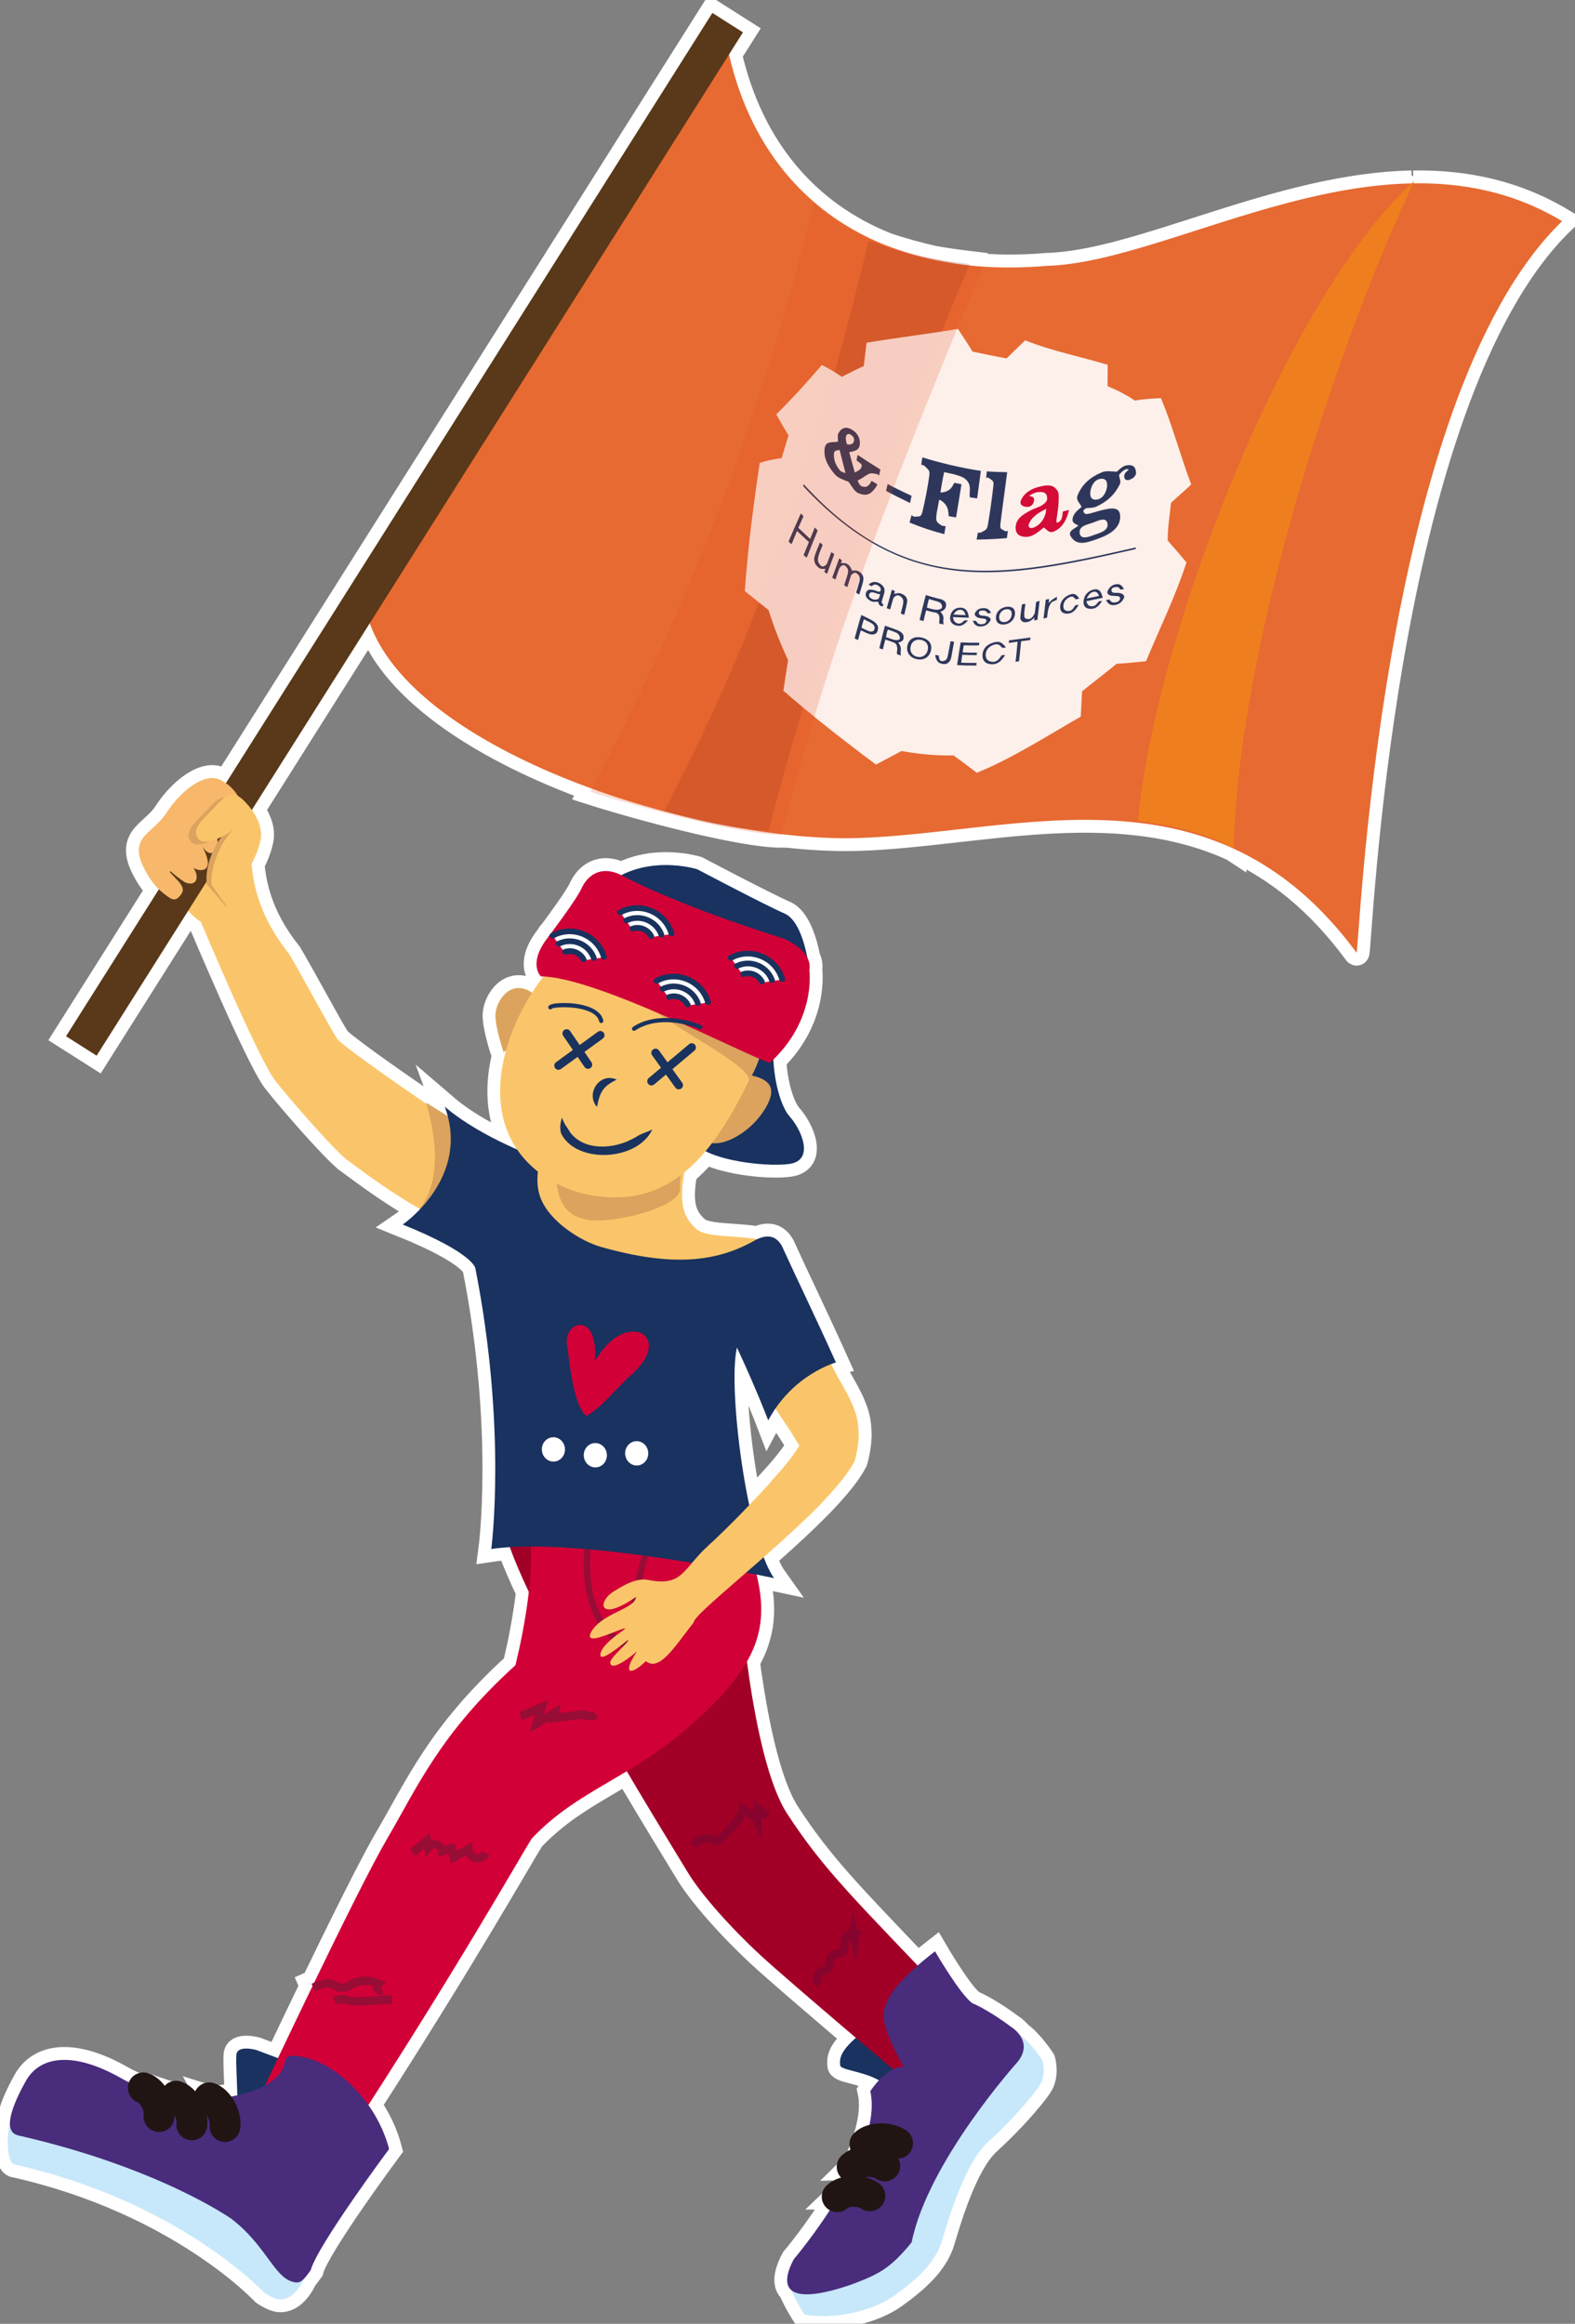
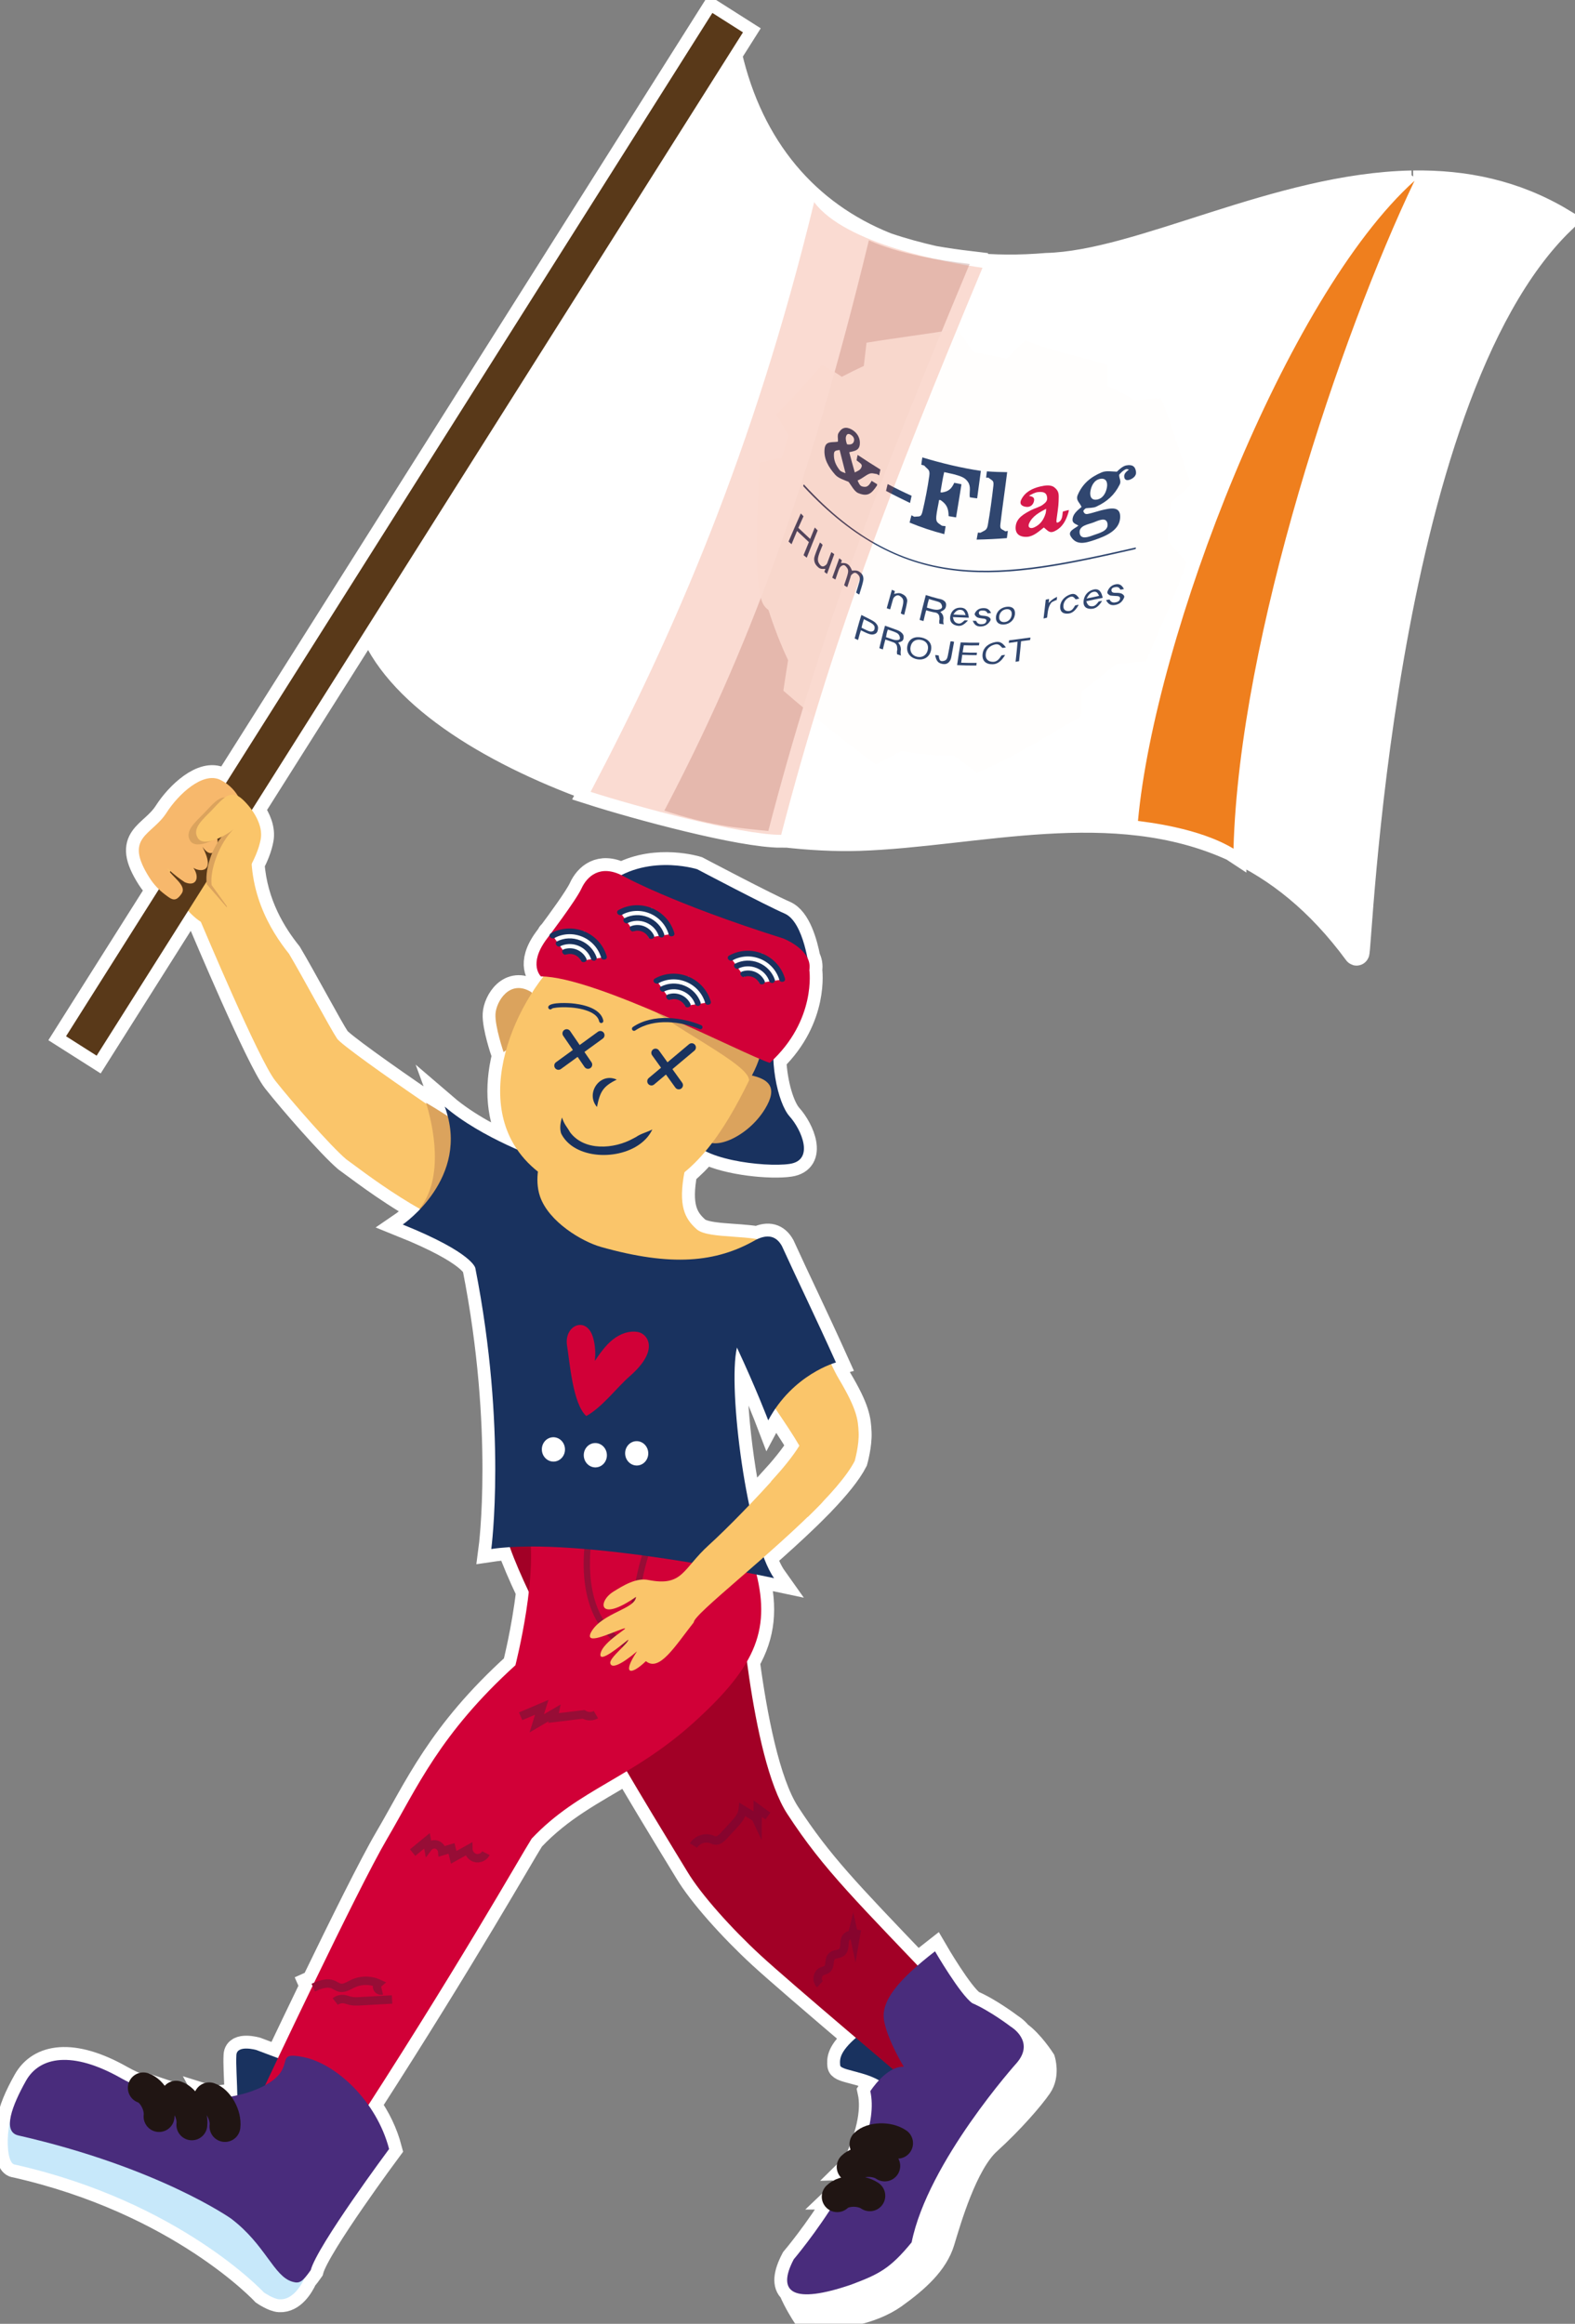
<svg xmlns="http://www.w3.org/2000/svg" width="612" height="903" viewBox="0 0 612 903" fill="none">
  <rect x="0" y="0" width="612" height="903" fill="#808080" stroke="none" />
  <g clip-path="url(#clip0_203_4138)">
    <mask id="path-1-outside-1_203_4138" maskUnits="userSpaceOnUse" x="-2" y="-2" width="618" height="907" fill="black">
      <rect fill="white" x="-2" y="-2" width="618" height="907" />
      <path d="M549.189 71.242C549.349 70.902 549.509 70.552 549.669 70.222C549.299 70.552 548.929 70.912 548.559 71.252C496.329 72.312 443.238 102.342 406.678 103.292C396.157 104.192 386.097 104.112 376.567 103.102C376.647 102.912 376.717 102.732 376.797 102.542C372.537 102.032 367.807 101.392 362.937 100.532C357.037 99.192 350.627 97.482 344.417 95.352C313.466 83.032 291.666 57.691 283.296 21.11L288.706 12.55L276.816 5L87.794 304.317C87.144 303.867 86.444 303.427 85.654 303.047C78.844 299.697 69.293 308.657 64.743 315.778C58.963 324.818 47.883 325.078 58.163 341.158C59.183 342.758 60.403 344.218 61.763 345.528L25.683 402.66L37.573 410.21L73.133 353.908C74.683 355.599 76.334 357.079 78.073 358.219C78.944 360.209 100.594 411.81 106.974 419.91C113.354 428 128.294 445.111 134.514 450.441C138.454 453.221 149.154 461.741 163.045 469.701C163.025 469.731 162.995 469.761 162.975 469.791C163.075 469.791 163.165 469.811 163.265 469.821C163.265 469.821 163.265 469.821 163.275 469.821C159.605 473.701 156.505 475.821 156.505 475.821C184.045 486.912 184.725 492.782 184.725 492.782C197.105 555.583 190.925 601.914 190.925 601.914C193.155 601.584 195.575 601.344 198.135 601.184C199.895 606.155 202.435 612.065 205.515 618.575C203.825 633.345 200.305 647.076 200.305 647.076C170.875 673.776 162.085 694.717 150.434 714.537C144.564 724.537 132.554 748.808 122.094 770.419C121.754 770.559 121.414 770.709 121.084 770.859L121.464 771.719C116.224 782.559 111.414 792.619 108.024 799.759L99.614 796.599C99.614 796.599 92.074 794.449 91.874 798.569C91.694 802.179 91.984 805.349 92.244 814.2C89.064 814.9 85.644 815.35 82.074 815.52C81.824 815.39 81.574 815.27 81.314 815.19L81.504 815.54C77.543 815.69 73.403 815.49 69.233 814.9C68.973 814.76 68.703 814.64 68.433 814.55L68.573 814.8C64.703 814.21 60.823 813.28 57.023 811.98C56.593 811.69 56.143 811.46 55.693 811.32L55.823 811.56C52.783 810.45 49.813 809.109 46.963 807.499C28.123 796.839 15.413 799.119 10.093 808.569C6.923 814.2 4.223 820.15 3.893 824.34C2.263 831.13 2.823 841.1 5.923 841.16C69.903 855.571 102.554 890.821 102.554 890.821C102.554 890.821 106.254 893.372 108.594 893.482C113.734 893.742 116.964 888.231 118.334 885.251C119.014 884.511 119.794 883.491 120.754 882.121C123.184 872.761 151.194 835.07 151.194 835.07C149.554 828.8 146.694 823.01 143.144 817.99C180.555 759.898 202.715 720.547 206.615 714.447C217.985 702.417 230.165 696.347 243.556 688.267C255.306 708.187 265.096 723.957 267.016 727.187C272.376 736.198 284.316 749.428 295.436 759.708C301.596 765.408 318.626 779.999 332.587 791.879C326.127 797.529 326.277 800.339 326.487 802.569C326.657 804.419 335.707 804.929 341.537 808.389C339.487 810.57 338.197 812.6 338.197 812.6C340.037 820.84 337.127 831.11 332.497 841.05C331.977 841.32 331.517 841.64 331.147 842.01L332.057 841.98C330.257 845.75 328.227 849.46 326.127 852.981C325.837 853.171 325.567 853.381 325.337 853.601H325.757C317.536 867.241 308.456 877.921 308.456 877.921C305.406 883.701 305.026 887.831 307.556 889.941C309.306 894.322 312.616 899.412 312.616 899.412C324.027 901.382 338.817 898.272 347.497 892.071C356.167 885.861 363.477 879.241 365.977 870.971C368.477 862.711 374.807 840.65 383.937 832.36C393.067 824.07 400.837 815.03 403.848 810.629C406.858 806.239 405.048 800.549 405.048 800.549C405.048 800.549 400.668 793.709 395.977 790.389C394.517 788.529 392.737 787.479 392.737 787.479C392.737 787.479 384.727 781.359 377.847 778.399C373.187 775.189 363.347 758.238 363.347 758.238C360.877 760.158 358.627 761.988 356.587 763.768C329.357 735.268 318.546 724.197 305.936 704.837C297.956 692.597 293.056 666.506 290.256 645.666C296.316 635.085 297.166 624.855 294.006 611.845C298.306 612.705 300.816 613.245 300.816 613.245C299.416 611.275 298.056 608.485 296.776 605.115C302.506 600.064 308.466 594.694 313.906 589.414C314.516 588.824 315.106 588.234 315.696 587.654C316.876 586.494 318.026 585.334 319.146 584.194C319.206 584.124 319.246 584.064 319.306 584.004C325.097 577.974 329.787 572.314 332.147 567.694C332.147 567.694 333.917 561.464 333.667 556.593C333.427 551.743 333.137 547.823 325.977 535.803C325.057 534.253 324.047 532.293 322.997 530.063C324.167 529.623 324.857 529.433 324.857 529.433C316.566 511.042 309.966 497.602 303.856 484.172C301.716 480.322 298.516 479.582 294.286 481.502C286.046 480.102 274.306 480.822 270.736 477.661C266.146 473.591 263.506 468.651 265.966 455.521C268.906 453.111 271.636 450.341 274.166 447.331C282.916 451.801 299.636 453.341 306.876 452.261C316.636 450.801 311.416 438.88 306.826 433.8C303.756 430.39 300.966 421.34 300.526 411.7C317.246 395.419 314.496 376.859 314.496 376.859C314.796 375.129 314.456 373.569 313.756 372.179C312.636 366.449 310.066 357.229 304.936 354.999C297.346 351.708 270.916 337.748 270.916 337.748C270.916 337.748 255.456 332.868 241.456 340.048C233.115 335.978 228.125 340.508 225.975 345.218C224.325 348.818 217.385 358.279 214.115 362.659C214.085 362.679 214.055 362.689 214.035 362.699C213.765 362.849 213.615 363.109 213.575 363.389C212.845 364.359 212.405 364.949 212.405 364.949C205.135 374.789 210.235 379.419 210.235 379.419C210.545 379.419 210.865 379.419 211.195 379.439C209.615 381.489 208.105 383.649 206.685 385.889L206.545 385.549C198.095 380.269 192.795 389.229 192.555 394.079C192.315 398.93 195.695 408.81 195.695 408.81L196.665 408.16C193.335 420.25 193.335 432.68 198.775 443.061C199.435 444.321 200.175 445.531 200.965 446.691C193.005 443.211 181.425 437.4 172.845 430.03C173.305 431.28 173.665 432.5 173.985 433.71C170.945 431.76 167.975 429.91 165.585 428.52C165.625 428.67 165.675 428.82 165.715 428.97C148.664 417.34 132.384 405.65 131.034 403.64C128.324 399.62 117.694 379.649 112.324 370.639C106.464 363.329 98.964 351.538 97.804 335.698C99.364 332.638 100.684 329.488 101.314 326.118C102.024 322.338 100.334 318.188 97.864 314.738L143.704 242.156C153.374 269.266 189.395 291.717 230.125 306.497C229.915 306.897 229.705 307.297 229.495 307.697C247.336 313.417 287.776 324.398 303.546 324.398C303.566 324.308 303.596 324.218 303.616 324.138C314.516 325.418 324.767 325.938 333.867 325.638C379.537 324.108 432.288 308.327 479.028 329.618C479.118 329.678 479.218 329.728 479.308 329.788C479.308 329.778 479.308 329.758 479.308 329.748C496.239 337.518 512.379 350.178 527.089 370.169C528.049 373.929 535.329 155.254 607 85.932C588.48 74.792 568.89 70.942 549.169 71.252L549.189 71.242ZM291.156 584.874C286.366 562.173 283.996 533.863 286.386 523.623C293.826 539.543 298.546 551.923 298.546 551.923C299.416 550.293 300.346 548.773 301.326 547.363C304.466 552.023 307.986 557.173 310.646 561.773C308.076 565.964 304.106 570.804 299.606 575.714L299.656 575.764C296.926 578.784 294.046 581.884 291.166 584.884L291.156 584.874Z" />
    </mask>
    <path d="M549.189 71.242C549.349 70.902 549.509 70.552 549.669 70.222C549.299 70.552 548.929 70.912 548.559 71.252C496.329 72.312 443.238 102.342 406.678 103.292C396.157 104.192 386.097 104.112 376.567 103.102C376.647 102.912 376.717 102.732 376.797 102.542C372.537 102.032 367.807 101.392 362.937 100.532C357.037 99.192 350.627 97.482 344.417 95.352C313.466 83.032 291.666 57.691 283.296 21.11L288.706 12.55L276.816 5L87.794 304.317C87.144 303.867 86.444 303.427 85.654 303.047C78.844 299.697 69.293 308.657 64.743 315.778C58.963 324.818 47.883 325.078 58.163 341.158C59.183 342.758 60.403 344.218 61.763 345.528L25.683 402.66L37.573 410.21L73.133 353.908C74.683 355.599 76.334 357.079 78.073 358.219C78.944 360.209 100.594 411.81 106.974 419.91C113.354 428 128.294 445.111 134.514 450.441C138.454 453.221 149.154 461.741 163.045 469.701C163.025 469.731 162.995 469.761 162.975 469.791C163.075 469.791 163.165 469.811 163.265 469.821C163.265 469.821 163.265 469.821 163.275 469.821C159.605 473.701 156.505 475.821 156.505 475.821C184.045 486.912 184.725 492.782 184.725 492.782C197.105 555.583 190.925 601.914 190.925 601.914C193.155 601.584 195.575 601.344 198.135 601.184C199.895 606.155 202.435 612.065 205.515 618.575C203.825 633.345 200.305 647.076 200.305 647.076C170.875 673.776 162.085 694.717 150.434 714.537C144.564 724.537 132.554 748.808 122.094 770.419C121.754 770.559 121.414 770.709 121.084 770.859L121.464 771.719C116.224 782.559 111.414 792.619 108.024 799.759L99.614 796.599C99.614 796.599 92.074 794.449 91.874 798.569C91.694 802.179 91.984 805.349 92.244 814.2C89.064 814.9 85.644 815.35 82.074 815.52C81.824 815.39 81.574 815.27 81.314 815.19L81.504 815.54C77.543 815.69 73.403 815.49 69.233 814.9C68.973 814.76 68.703 814.64 68.433 814.55L68.573 814.8C64.703 814.21 60.823 813.28 57.023 811.98C56.593 811.69 56.143 811.46 55.693 811.32L55.823 811.56C52.783 810.45 49.813 809.109 46.963 807.499C28.123 796.839 15.413 799.119 10.093 808.569C6.923 814.2 4.223 820.15 3.893 824.34C2.263 831.13 2.823 841.1 5.923 841.16C69.903 855.571 102.554 890.821 102.554 890.821C102.554 890.821 106.254 893.372 108.594 893.482C113.734 893.742 116.964 888.231 118.334 885.251C119.014 884.511 119.794 883.491 120.754 882.121C123.184 872.761 151.194 835.07 151.194 835.07C149.554 828.8 146.694 823.01 143.144 817.99C180.555 759.898 202.715 720.547 206.615 714.447C217.985 702.417 230.165 696.347 243.556 688.267C255.306 708.187 265.096 723.957 267.016 727.187C272.376 736.198 284.316 749.428 295.436 759.708C301.596 765.408 318.626 779.999 332.587 791.879C326.127 797.529 326.277 800.339 326.487 802.569C326.657 804.419 335.707 804.929 341.537 808.389C339.487 810.57 338.197 812.6 338.197 812.6C340.037 820.84 337.127 831.11 332.497 841.05C331.977 841.32 331.517 841.64 331.147 842.01L332.057 841.98C330.257 845.75 328.227 849.46 326.127 852.981C325.837 853.171 325.567 853.381 325.337 853.601H325.757C317.536 867.241 308.456 877.921 308.456 877.921C305.406 883.701 305.026 887.831 307.556 889.941C309.306 894.322 312.616 899.412 312.616 899.412C324.027 901.382 338.817 898.272 347.497 892.071C356.167 885.861 363.477 879.241 365.977 870.971C368.477 862.711 374.807 840.65 383.937 832.36C393.067 824.07 400.837 815.03 403.848 810.629C406.858 806.239 405.048 800.549 405.048 800.549C405.048 800.549 400.668 793.709 395.977 790.389C394.517 788.529 392.737 787.479 392.737 787.479C392.737 787.479 384.727 781.359 377.847 778.399C373.187 775.189 363.347 758.238 363.347 758.238C360.877 760.158 358.627 761.988 356.587 763.768C329.357 735.268 318.546 724.197 305.936 704.837C297.956 692.597 293.056 666.506 290.256 645.666C296.316 635.085 297.166 624.855 294.006 611.845C298.306 612.705 300.816 613.245 300.816 613.245C299.416 611.275 298.056 608.485 296.776 605.115C302.506 600.064 308.466 594.694 313.906 589.414C314.516 588.824 315.106 588.234 315.696 587.654C316.876 586.494 318.026 585.334 319.146 584.194C319.206 584.124 319.246 584.064 319.306 584.004C325.097 577.974 329.787 572.314 332.147 567.694C332.147 567.694 333.917 561.464 333.667 556.593C333.427 551.743 333.137 547.823 325.977 535.803C325.057 534.253 324.047 532.293 322.997 530.063C324.167 529.623 324.857 529.433 324.857 529.433C316.566 511.042 309.966 497.602 303.856 484.172C301.716 480.322 298.516 479.582 294.286 481.502C286.046 480.102 274.306 480.822 270.736 477.661C266.146 473.591 263.506 468.651 265.966 455.521C268.906 453.111 271.636 450.341 274.166 447.331C282.916 451.801 299.636 453.341 306.876 452.261C316.636 450.801 311.416 438.88 306.826 433.8C303.756 430.39 300.966 421.34 300.526 411.7C317.246 395.419 314.496 376.859 314.496 376.859C314.796 375.129 314.456 373.569 313.756 372.179C312.636 366.449 310.066 357.229 304.936 354.999C297.346 351.708 270.916 337.748 270.916 337.748C270.916 337.748 255.456 332.868 241.456 340.048C233.115 335.978 228.125 340.508 225.975 345.218C224.325 348.818 217.385 358.279 214.115 362.659C214.085 362.679 214.055 362.689 214.035 362.699C213.765 362.849 213.615 363.109 213.575 363.389C212.845 364.359 212.405 364.949 212.405 364.949C205.135 374.789 210.235 379.419 210.235 379.419C210.545 379.419 210.865 379.419 211.195 379.439C209.615 381.489 208.105 383.649 206.685 385.889L206.545 385.549C198.095 380.269 192.795 389.229 192.555 394.079C192.315 398.93 195.695 408.81 195.695 408.81L196.665 408.16C193.335 420.25 193.335 432.68 198.775 443.061C199.435 444.321 200.175 445.531 200.965 446.691C193.005 443.211 181.425 437.4 172.845 430.03C173.305 431.28 173.665 432.5 173.985 433.71C170.945 431.76 167.975 429.91 165.585 428.52C165.625 428.67 165.675 428.82 165.715 428.97C148.664 417.34 132.384 405.65 131.034 403.64C128.324 399.62 117.694 379.649 112.324 370.639C106.464 363.329 98.964 351.538 97.804 335.698C99.364 332.638 100.684 329.488 101.314 326.118C102.024 322.338 100.334 318.188 97.864 314.738L143.704 242.156C153.374 269.266 189.395 291.717 230.125 306.497C229.915 306.897 229.705 307.297 229.495 307.697C247.336 313.417 287.776 324.398 303.546 324.398C303.566 324.308 303.596 324.218 303.616 324.138C314.516 325.418 324.767 325.938 333.867 325.638C379.537 324.108 432.288 308.327 479.028 329.618C479.118 329.678 479.218 329.728 479.308 329.788C479.308 329.778 479.308 329.758 479.308 329.748C496.239 337.518 512.379 350.178 527.089 370.169C528.049 373.929 535.329 155.254 607 85.932C588.48 74.792 568.89 70.942 549.169 71.252L549.189 71.242ZM291.156 584.874C286.366 562.173 283.996 533.863 286.386 523.623C293.826 539.543 298.546 551.923 298.546 551.923C299.416 550.293 300.346 548.773 301.326 547.363C304.466 552.023 307.986 557.173 310.646 561.773C308.076 565.964 304.106 570.804 299.606 575.714L299.656 575.764C296.926 578.784 294.046 581.884 291.166 584.884L291.156 584.874Z" fill="white" />
    <path d="M549.189 71.242C549.349 70.902 549.509 70.552 549.669 70.222C549.299 70.552 548.929 70.912 548.559 71.252C496.329 72.312 443.238 102.342 406.678 103.292C396.157 104.192 386.097 104.112 376.567 103.102C376.647 102.912 376.717 102.732 376.797 102.542C372.537 102.032 367.807 101.392 362.937 100.532C357.037 99.192 350.627 97.482 344.417 95.352C313.466 83.032 291.666 57.691 283.296 21.11L288.706 12.55L276.816 5L87.794 304.317C87.144 303.867 86.444 303.427 85.654 303.047C78.844 299.697 69.293 308.657 64.743 315.778C58.963 324.818 47.883 325.078 58.163 341.158C59.183 342.758 60.403 344.218 61.763 345.528L25.683 402.66L37.573 410.21L73.133 353.908C74.683 355.599 76.334 357.079 78.073 358.219C78.944 360.209 100.594 411.81 106.974 419.91C113.354 428 128.294 445.111 134.514 450.441C138.454 453.221 149.154 461.741 163.045 469.701C163.025 469.731 162.995 469.761 162.975 469.791C163.075 469.791 163.165 469.811 163.265 469.821C163.265 469.821 163.265 469.821 163.275 469.821C159.605 473.701 156.505 475.821 156.505 475.821C184.045 486.912 184.725 492.782 184.725 492.782C197.105 555.583 190.925 601.914 190.925 601.914C193.155 601.584 195.575 601.344 198.135 601.184C199.895 606.155 202.435 612.065 205.515 618.575C203.825 633.345 200.305 647.076 200.305 647.076C170.875 673.776 162.085 694.717 150.434 714.537C144.564 724.537 132.554 748.808 122.094 770.419C121.754 770.559 121.414 770.709 121.084 770.859L121.464 771.719C116.224 782.559 111.414 792.619 108.024 799.759L99.614 796.599C99.614 796.599 92.074 794.449 91.874 798.569C91.694 802.179 91.984 805.349 92.244 814.2C89.064 814.9 85.644 815.35 82.074 815.52C81.824 815.39 81.574 815.27 81.314 815.19L81.504 815.54C77.543 815.69 73.403 815.49 69.233 814.9C68.973 814.76 68.703 814.64 68.433 814.55L68.573 814.8C64.703 814.21 60.823 813.28 57.023 811.98C56.593 811.69 56.143 811.46 55.693 811.32L55.823 811.56C52.783 810.45 49.813 809.109 46.963 807.499C28.123 796.839 15.413 799.119 10.093 808.569C6.923 814.2 4.223 820.15 3.893 824.34C2.263 831.13 2.823 841.1 5.923 841.16C69.903 855.571 102.554 890.821 102.554 890.821C102.554 890.821 106.254 893.372 108.594 893.482C113.734 893.742 116.964 888.231 118.334 885.251C119.014 884.511 119.794 883.491 120.754 882.121C123.184 872.761 151.194 835.07 151.194 835.07C149.554 828.8 146.694 823.01 143.144 817.99C180.555 759.898 202.715 720.547 206.615 714.447C217.985 702.417 230.165 696.347 243.556 688.267C255.306 708.187 265.096 723.957 267.016 727.187C272.376 736.198 284.316 749.428 295.436 759.708C301.596 765.408 318.626 779.999 332.587 791.879C326.127 797.529 326.277 800.339 326.487 802.569C326.657 804.419 335.707 804.929 341.537 808.389C339.487 810.57 338.197 812.6 338.197 812.6C340.037 820.84 337.127 831.11 332.497 841.05C331.977 841.32 331.517 841.64 331.147 842.01L332.057 841.98C330.257 845.75 328.227 849.46 326.127 852.981C325.837 853.171 325.567 853.381 325.337 853.601H325.757C317.536 867.241 308.456 877.921 308.456 877.921C305.406 883.701 305.026 887.831 307.556 889.941C309.306 894.322 312.616 899.412 312.616 899.412C324.027 901.382 338.817 898.272 347.497 892.071C356.167 885.861 363.477 879.241 365.977 870.971C368.477 862.711 374.807 840.65 383.937 832.36C393.067 824.07 400.837 815.03 403.848 810.629C406.858 806.239 405.048 800.549 405.048 800.549C405.048 800.549 400.668 793.709 395.977 790.389C394.517 788.529 392.737 787.479 392.737 787.479C392.737 787.479 384.727 781.359 377.847 778.399C373.187 775.189 363.347 758.238 363.347 758.238C360.877 760.158 358.627 761.988 356.587 763.768C329.357 735.268 318.546 724.197 305.936 704.837C297.956 692.597 293.056 666.506 290.256 645.666C296.316 635.085 297.166 624.855 294.006 611.845C298.306 612.705 300.816 613.245 300.816 613.245C299.416 611.275 298.056 608.485 296.776 605.115C302.506 600.064 308.466 594.694 313.906 589.414C314.516 588.824 315.106 588.234 315.696 587.654C316.876 586.494 318.026 585.334 319.146 584.194C319.206 584.124 319.246 584.064 319.306 584.004C325.097 577.974 329.787 572.314 332.147 567.694C332.147 567.694 333.917 561.464 333.667 556.593C333.427 551.743 333.137 547.823 325.977 535.803C325.057 534.253 324.047 532.293 322.997 530.063C324.167 529.623 324.857 529.433 324.857 529.433C316.566 511.042 309.966 497.602 303.856 484.172C301.716 480.322 298.516 479.582 294.286 481.502C286.046 480.102 274.306 480.822 270.736 477.661C266.146 473.591 263.506 468.651 265.966 455.521C268.906 453.111 271.636 450.341 274.166 447.331C282.916 451.801 299.636 453.341 306.876 452.261C316.636 450.801 311.416 438.88 306.826 433.8C303.756 430.39 300.966 421.34 300.526 411.7C317.246 395.419 314.496 376.859 314.496 376.859C314.796 375.129 314.456 373.569 313.756 372.179C312.636 366.449 310.066 357.229 304.936 354.999C297.346 351.708 270.916 337.748 270.916 337.748C270.916 337.748 255.456 332.868 241.456 340.048C233.115 335.978 228.125 340.508 225.975 345.218C224.325 348.818 217.385 358.279 214.115 362.659C214.085 362.679 214.055 362.689 214.035 362.699C213.765 362.849 213.615 363.109 213.575 363.389C212.845 364.359 212.405 364.949 212.405 364.949C205.135 374.789 210.235 379.419 210.235 379.419C210.545 379.419 210.865 379.419 211.195 379.439C209.615 381.489 208.105 383.649 206.685 385.889L206.545 385.549C198.095 380.269 192.795 389.229 192.555 394.079C192.315 398.93 195.695 408.81 195.695 408.81L196.665 408.16C193.335 420.25 193.335 432.68 198.775 443.061C199.435 444.321 200.175 445.531 200.965 446.691C193.005 443.211 181.425 437.4 172.845 430.03C173.305 431.28 173.665 432.5 173.985 433.71C170.945 431.76 167.975 429.91 165.585 428.52C165.625 428.67 165.675 428.82 165.715 428.97C148.664 417.34 132.384 405.65 131.034 403.64C128.324 399.62 117.694 379.649 112.324 370.639C106.464 363.329 98.964 351.538 97.804 335.698C99.364 332.638 100.684 329.488 101.314 326.118C102.024 322.338 100.334 318.188 97.864 314.738L143.704 242.156C153.374 269.266 189.395 291.717 230.125 306.497C229.915 306.897 229.705 307.297 229.495 307.697C247.336 313.417 287.776 324.398 303.546 324.398C303.566 324.308 303.596 324.218 303.616 324.138C314.516 325.418 324.767 325.938 333.867 325.638C379.537 324.108 432.288 308.327 479.028 329.618C479.118 329.678 479.218 329.728 479.308 329.788C479.308 329.778 479.308 329.758 479.308 329.748C496.239 337.518 512.379 350.178 527.089 370.169C528.049 373.929 535.329 155.254 607 85.932C588.48 74.792 568.89 70.942 549.169 71.252L549.189 71.242ZM291.156 584.874C286.366 562.173 283.996 533.863 286.386 523.623C293.826 539.543 298.546 551.923 298.546 551.923C299.416 550.293 300.346 548.773 301.326 547.363C304.466 552.023 307.986 557.173 310.646 561.773C308.076 565.964 304.106 570.804 299.606 575.714L299.656 575.764C296.926 578.784 294.046 581.884 291.166 584.884L291.156 584.874Z" stroke="white" stroke-width="10" mask="url(#path-1-outside-1_203_4138)" />
-     <path d="M281.882 14.284C292.881 76.578 340.801 108.943 406.659 103.31C457.163 101.994 539.226 45.158 606.994 85.937C535.331 155.264 528.048 373.934 527.086 370.172C471.683 294.918 396.174 323.561 333.858 325.642C272.614 327.683 159.445 292.402 143.119 240.503C181.118 158.42 281.882 14.284 281.882 14.284Z" fill="#E66A32" />
    <path d="M549.647 70.24C521.05 130.087 481.629 246.986 479.3 329.789C465.727 321.545 444.792 319.389 442.184 318.999C448.773 247.236 499.746 115.15 549.647 70.24Z" fill="#EF7F1E" />
    <path opacity="0.2" d="M337.619 93.4C349.585 98.798 364.993 101.144 376.78 102.565C340.367 189.78 317.951 248.221 298.547 322.906C284.81 321.575 275.981 320.725 258.139 315.007C290.506 253.444 314.025 190.48 337.619 93.4Z" fill="#7D231D" />
    <path d="M334.766 790.045C326.057 796.953 326.247 800.105 326.471 802.566C326.696 805.027 342.727 805.127 345.825 812.975C348.922 820.824 355.876 800.195 355.876 800.195L334.766 790.05V790.045Z" fill="#19325F" />
-     <path d="M306.589 886.874C307.407 891.461 312.59 899.41 312.59 899.41C323.997 901.381 338.792 898.274 347.471 892.066C356.145 885.859 363.448 879.231 365.952 870.967C368.456 862.703 374.781 840.643 383.909 832.359C393.037 824.075 400.809 815.026 403.816 810.629C406.824 806.237 405.014 800.55 405.014 800.55C405.014 800.55 396.928 787.909 390.962 788.659C358.894 792.691 306.584 886.874 306.584 886.874H306.589Z" fill="#C7E8FA" />
    <path d="M92.336 818.347C92.057 806.242 91.648 802.685 91.852 798.563C92.057 794.446 99.594 796.592 99.594 796.592L113.161 801.695L110.712 821.329L92.336 818.342V818.347Z" fill="#19325F" />
    <path d="M8.641 818.213C2.426 816.797 1.084 841.068 5.923 841.153C69.9 855.565 102.552 890.816 102.552 890.816C102.552 890.816 106.248 893.362 108.592 893.477C115.63 893.828 119.092 883.388 119.092 883.388C119.092 883.388 116.483 882.667 117.226 875.144C104.517 857.991 37.008 832.264 37.008 832.264L8.641 818.213Z" fill="#C7E8FA" />
    <path d="M195.39 589.518C195.245 611.858 261.646 718.172 267.013 727.186C272.376 736.2 284.312 749.426 295.43 759.701C306.544 769.976 353.033 809.224 353.033 809.224L369.169 776.999C332.347 738.236 320.311 726.946 305.91 704.846C291.51 682.751 287.105 615.49 287.105 615.49L279.853 585.977L195.385 589.518H195.39Z" fill="#A20026" />
    <path d="M204.956 591.939C209.884 609.677 200.272 647.085 200.272 647.085C170.847 673.787 162.054 694.721 150.406 714.545C138.764 734.364 103.01 810.304 103.01 810.304C121.371 811.225 133.891 832.254 133.891 832.254C176.893 766.394 202.402 721.033 206.607 714.445C225.018 694.961 245.554 691.135 269.906 669.035C294.257 646.934 299.814 632.638 293.24 608.992C286.665 585.346 244.237 581.274 244.237 581.274L204.951 591.939H204.956Z" fill="#D10037" />
    <path d="M313.891 589.423C322.111 581.409 329.06 573.67 332.117 567.698C332.117 567.698 333.883 561.47 333.639 556.602C333.399 551.755 333.105 547.834 325.952 535.813C318.799 523.798 307.032 487.741 300.458 483.529C293.884 479.312 275.353 481.788 270.714 477.666C266.075 473.549 263.417 468.557 266.025 455.086L231.378 450.434C231.378 450.434 213.596 457.317 205.041 453.975C196.487 450.634 133.717 407.654 131.008 403.632C128.3 399.611 117.67 379.646 112.303 370.632C105.006 361.523 95.149 345.481 98.192 323.291C99.304 320.429 59.15 329.108 59.15 329.108C59.15 329.108 66.787 350.868 78.045 358.232C78.913 360.218 100.566 411.826 106.946 419.92C113.326 428.014 128.27 445.121 134.49 450.449C140.9 454.976 165.182 474.66 191.998 482.479C221.911 484.95 203.914 535.058 202.612 561.225C201.31 587.392 272.944 569.118 272.944 569.118C272.944 569.118 277.678 513.003 284.342 515.279C288.676 516.759 289.36 526.529 294.876 537.184C297.849 542.921 305.701 553.271 310.609 561.775C308.035 565.967 304.069 570.804 299.565 575.711L313.881 589.433L313.891 589.423Z" fill="#FAC56A" />
    <path d="M165.552 428.514C174.116 433.466 190.043 444.381 190.043 444.381L178.122 482.768C169.428 481.078 167.477 469.943 162.953 469.803C172.825 457.497 168.211 437.228 165.557 428.519L165.552 428.514Z" fill="#DBA35D" />
-     <path d="M216.304 451.62C215.097 466.132 219.542 474.13 231.648 474.25C243.754 474.37 264.893 468.142 264.24 461.795C263.586 455.447 268.634 441.61 268.634 441.61L216.304 451.62Z" fill="#DBA35D" />
    <path d="M244.538 641.667L243.062 640.856C225.005 630.962 225.773 607.931 227.843 595.086L228.013 594.04L229.065 594.055C255.337 594.385 255.821 596.386 256.051 597.347C256.14 597.712 256.205 598.632 254.913 599.317C251.566 601.088 248.858 616.895 246.688 629.601C246.074 633.188 245.466 636.73 244.852 640.011L244.538 641.667ZM230.098 596.521C228.322 608.512 227.988 628.501 242.767 637.845C243.276 635.069 243.775 632.147 244.279 629.186C247.072 612.854 249.242 601.513 252.709 597.967C249.152 597.216 239.326 596.671 230.098 596.521Z" fill="#970D36" />
    <path d="M233.558 484.55C226.151 482.464 213.212 474.785 209.83 464.901C207.436 457.912 210.069 450.339 210.069 450.339C210.069 450.339 187.214 442.395 172.813 430.015C183.059 457.732 156.482 475.836 156.482 475.836C184.027 486.931 184.705 492.793 184.705 492.793C197.08 555.597 190.9 601.923 190.9 601.923C225.063 596.831 300.787 613.254 300.787 613.254C290.372 598.642 282.661 539.475 286.357 523.628C293.799 539.545 298.513 551.925 298.513 551.925C308.13 533.947 324.825 529.44 324.825 529.44C316.535 511.052 309.94 497.606 303.825 484.179C301.6 480.183 298.243 479.527 293.774 481.733C278.311 490.677 260.793 492.228 233.563 484.55H233.558Z" fill="#19325F" />
    <path d="M233.692 345.616C248.961 330.834 270.898 337.763 270.898 337.763C270.898 337.763 297.33 351.719 304.917 355.01C312.504 358.307 314.484 376.865 314.484 376.865L233.688 345.616H233.692Z" fill="#19325F" />
    <path d="M206.512 385.55C198.058 380.267 192.765 389.231 192.526 394.078C192.286 398.926 195.668 408.81 195.668 408.81L211.71 397.955L206.512 385.55Z" fill="#DBA35D" />
    <path d="M301.831 397.609C298.254 411.031 302.22 428.719 306.809 433.806C311.398 438.893 316.62 450.814 306.858 452.27C297.097 453.725 270.131 450.429 268.635 441.61C267.139 432.791 301.831 397.604 301.831 397.604V397.609Z" fill="#19325F" />
    <path d="M289.221 417.379C299.322 418.855 302.325 422.556 297.267 430.9C290.408 442.215 276.077 447.813 273.469 441.855C270.86 435.892 289.221 417.384 289.221 417.384V417.379Z" fill="#DBA35D" />
    <path d="M248.359 464.29C269.059 459.843 281.684 438.949 291.036 419.9C311.637 377.926 261.492 345.051 229.444 362.894C207.022 375.375 184.646 416.168 198.742 443.051C207.801 460.319 229.893 468.257 248.359 464.29Z" fill="#FAC56A" />
    <path d="M245.719 386.305C261.267 399.841 291.554 413.532 291.035 419.9C297.734 408.77 296.298 401.166 296.298 401.166L245.724 386.31L245.719 386.305Z" fill="#DBA35D" />
    <path d="M210.208 379.417C231.517 379.512 288.636 409.575 299.121 413.017C317.387 396.444 314.484 376.865 314.484 376.865C315.836 369.162 304.433 364.705 304.433 364.705C260.558 350.848 241.708 340.189 241.708 340.189C233.203 335.877 228.131 340.479 225.956 345.231C223.781 349.978 212.378 364.955 212.378 364.955C205.106 374.794 210.203 379.422 210.203 379.422L210.208 379.417Z" fill="#D10037" />
    <path d="M228.56 415.333C228.016 415.358 227.472 415.108 227.143 414.628L218.838 402.497C218.329 401.752 218.519 400.736 219.262 400.221C220 399.716 221.018 399.896 221.527 400.641L229.832 412.772C230.341 413.517 230.151 414.533 229.408 415.048C229.148 415.228 228.854 415.318 228.56 415.333Z" fill="#19325E" />
    <path d="M217.084 415.718C216.555 415.743 216.026 415.508 215.687 415.042C215.158 414.312 215.323 413.287 216.051 412.761L232.317 400.936C233.03 400.401 234.058 400.566 234.592 401.296C235.12 402.026 234.956 403.052 234.228 403.577L217.962 415.402C217.697 415.598 217.388 415.698 217.079 415.713L217.084 415.718Z" fill="#19325E" />
    <path d="M263.826 423.307C263.297 423.332 262.763 423.097 262.429 422.632L253.396 410.076C252.867 409.34 253.032 408.32 253.765 407.795C254.488 407.269 255.511 407.43 256.039 408.165L265.073 420.721C265.601 421.456 265.437 422.476 264.704 423.002C264.439 423.197 264.135 423.297 263.826 423.307Z" fill="#19325E" />
    <path d="M253.201 421.791C252.712 421.811 252.219 421.616 251.879 421.206C251.301 420.516 251.396 419.485 252.084 418.905L267.737 405.764C268.42 405.189 269.447 405.274 270.031 405.969C270.61 406.659 270.515 407.69 269.827 408.27L254.174 421.411C253.89 421.651 253.55 421.776 253.201 421.791Z" fill="#19325E" />
    <path d="M239.649 419.524C234.212 422.176 233.135 424.327 231.962 430.149C227.393 424.827 233.125 416.518 239.649 419.524Z" fill="#19325E" />
    <path d="M218.394 434.257C219.287 437.053 220.284 437.793 221.511 439.979C227.053 447.393 238.616 446.547 246.038 442.401L247.195 441.79C249.08 440.47 251.295 440.019 253.485 438.884C248.582 449.304 231.019 451.72 222.075 445.172C220.389 443.911 218.928 442.316 218.015 440.375C217.421 438.359 217.755 436.158 218.389 434.257H218.394Z" fill="#19325E" />
    <path d="M120.753 882.121C123.183 872.757 151.191 835.065 151.191 835.065C146.307 816.361 130.555 801.97 118.09 799.398C105.625 796.832 115.965 803.18 103.016 810.304C90.067 817.427 65.81 818.157 46.96 807.497C28.115 796.837 15.405 799.118 10.088 808.568C4.776 818.017 0.766 828.352 7.095 829.792C61.7 842.243 89.778 862.107 89.778 862.107C103.181 872.267 106.328 884.553 113.636 886.648C116.334 887.424 117.446 886.839 120.753 882.116V882.121Z" fill="#492C7C" />
    <path d="M363.323 758.24C349.212 769.195 342.014 777.579 343.56 785.428C345.106 793.276 351.202 803.106 351.202 803.106C344.438 802.766 338.178 812.595 338.178 812.595C343.555 836.646 308.434 877.92 308.434 877.92C301.621 890.851 308.09 895.523 330.711 887.78C341.395 883.748 345.745 881.712 354.235 871.347C360.525 840.033 395.207 801.465 395.207 801.465C402.25 793.076 392.708 787.484 392.708 787.484C392.708 787.484 384.702 781.361 377.818 778.404C373.159 775.193 363.318 758.245 363.318 758.245L363.323 758.24Z" fill="#492C7C" />
    <path d="M276.811 5.026L25.66 402.672L37.547 410.223L288.698 12.577L276.811 5.026Z" fill="#593919" />
    <path d="M272.206 399.951C272.087 399.956 271.972 399.936 271.857 399.891C264.934 397.015 254.219 395.434 246.817 400.436C246.458 400.691 245.939 400.591 245.69 400.216C245.435 399.841 245.535 399.331 245.909 399.08C253.84 393.708 265.178 395.344 272.481 398.38C272.895 398.555 273.094 399.03 272.92 399.451C272.795 399.756 272.511 399.941 272.201 399.956L272.206 399.951Z" fill="#19325E" />
    <path d="M233.663 397.54C233.274 397.56 232.915 397.29 232.825 396.895C232.471 395.234 231.045 393.893 228.581 392.918C223.223 390.792 215.552 391.337 214.504 391.903C214.29 392.203 213.896 392.328 213.541 392.193C213.122 392.028 212.918 391.552 213.078 391.132C213.821 389.226 221.862 389.857 221.941 389.862C225.323 390.137 233.304 391.337 234.422 396.56C234.516 397 234.237 397.435 233.793 397.53C233.748 397.54 233.703 397.545 233.658 397.545L233.663 397.54Z" fill="#19325E" />
    <path d="M220.344 522.907C219.032 514.914 228.066 511.037 230.515 519.986C231.303 522.872 231.473 525.849 231.133 528.82C233.164 525.864 235.234 522.862 238.027 520.611C240.815 518.36 244.482 516.93 247.993 517.625C251.505 518.32 256.538 524.438 244.766 534.723C239.663 539.18 233.982 546.863 227.806 550.245C222.534 545.493 221.342 528.98 220.344 522.907Z" fill="#D10037" />
    <path d="M319.128 584.195C299.86 604.005 269.343 627.38 269.592 630.397C262.155 639.861 256.214 649.766 250.976 645.499C244.871 651.386 241.644 650.496 247.535 641.682C241.464 646.844 237.519 648.555 237.135 646.264C236.77 644.118 244.382 638.43 244.128 637.14C241.1 639.541 232.87 646.424 233.309 642.792C233.922 637.72 246.717 631.317 241.788 633.013C236.86 634.709 226.929 639.556 229.677 634.228C233.927 626.67 246.896 625.254 247.131 620.527C232.456 630.722 232.147 622.328 238.367 618.476C242.113 616.155 247.2 612.959 251.999 613.969C265.432 616.585 265.232 609.652 275.378 600.443C282.611 593.875 293.859 582.34 302.613 572.4C306.134 568.398 325.309 577.833 319.123 584.19L319.128 584.195Z" fill="#FAC56A" />
    <path d="M85.632 303.056C78.818 299.715 69.271 308.669 64.722 315.792C58.946 324.836 47.862 325.097 58.143 341.169C59.669 343.555 61.605 345.671 63.854 347.387C66.742 349.593 68.144 350.823 70.573 347.232C72.723 344.05 66.792 340.759 64.947 337.387C67.964 340.148 69.945 341.584 71.82 342.825C76.374 344.761 77.681 340.824 75.132 337.217C77.626 338.888 84.046 339.253 78.654 329.023C83.243 335.776 86.001 326.847 83.821 324.776C77.132 311.235 95.863 318.538 94.541 314.757C94.541 314.757 93.493 306.913 85.632 303.061V303.056Z" fill="#F7B86C" />
    <path d="M91.732 342.385C94.505 337.577 97.323 332.65 98.356 327.193C99.388 321.735 95.388 315.497 91.323 311.726C86.634 307.369 83.711 311.33 79.297 315.973C76.169 319.259 71.505 322.906 73.929 326.742C76.354 330.579 85.666 325.542 88.914 322.375C83.417 326.577 79.456 336.692 80.324 343.565L88.091 352.539L91.732 342.385Z" fill="#DBA35D" />
    <path d="M94.675 341.309C97.448 336.502 100.267 331.575 101.299 326.117C102.332 320.66 98.331 314.422 94.266 310.65C89.577 306.293 86.654 310.255 82.24 314.897C79.112 318.184 74.449 321.83 76.873 325.667C79.297 329.504 88.61 324.467 91.857 321.3C86.36 325.502 81.362 337.062 82.23 343.941L90.934 355.991L94.675 341.314V341.309Z" fill="#FAC56A" />
    <path d="M81.297 815.187C84.734 816.312 87.946 821.89 87.412 826.317" stroke="#201513" stroke-width="12" stroke-miterlimit="10" stroke-linecap="round" />
    <path d="M336.098 833.164C338.671 830.618 345.086 830.303 348.767 832.809" stroke="#201513" stroke-width="12" stroke-miterlimit="10" stroke-linecap="round" />
    <path d="M331.125 842.003C333.699 839.457 340.113 839.142 343.795 841.648" stroke="#201513" stroke-width="12" stroke-miterlimit="10" stroke-linecap="round" />
    <path d="M325.318 853.599C327.892 851.053 334.307 850.738 337.988 853.244" stroke="#201513" stroke-width="12" stroke-miterlimit="10" stroke-linecap="round" />
    <path d="M68.428 814.546C71.865 815.671 75.077 821.249 74.543 825.676" stroke="#201513" stroke-width="12" stroke-miterlimit="10" stroke-linecap="round" />
    <path d="M55.684 811.319C59.12 812.445 62.333 818.022 61.799 822.449" stroke="#201513" stroke-width="12" stroke-miterlimit="10" stroke-linecap="round" />
    <path d="M284.656 373.138L289.195 379.586L291.241 378.131L294.213 379.766L295.026 381.977L302.843 380.802L302.728 377.15L296.273 370.577L288.487 370.737L284.656 373.138Z" fill="white" />
    <path d="M304.205 381.493L303.941 381.528C303.447 381.588 302.983 381.277 302.843 380.802C301.806 377.246 299.182 374.149 295.446 372.618C291.79 371.118 287.849 371.433 284.662 373.139C284.103 373.439 283.395 373.294 282.996 372.789C282.627 372.318 282.752 371.643 283.265 371.353C287.076 369.197 291.855 368.762 296.284 370.578C300.709 372.393 303.811 376.065 305.023 380.282C305.188 380.852 304.804 381.422 304.21 381.493H304.205Z" fill="#19325E" />
    <path d="M301.038 380.552C301.278 381.212 300.839 381.913 300.14 381.998C300.14 381.998 299.163 381.973 298.938 381.307C298.19 379.046 296.404 377.14 294 376.155C291.596 375.169 288.977 375.325 286.832 376.38C286.413 376.585 285.899 376.46 285.605 376.095L285.435 375.88C285.046 375.39 285.211 374.689 285.765 374.414C288.478 373.069 291.77 372.858 294.833 374.114C297.841 375.35 300.021 377.746 301.038 380.552Z" fill="#19325E" />
    <path d="M296.33 382.473L296.05 382.508C295.631 382.558 295.217 382.348 295.028 381.973C294.529 380.983 293.671 380.152 292.554 379.692C291.436 379.232 290.249 379.227 289.197 379.582C288.803 379.717 288.354 379.577 288.094 379.247L287.92 379.027C287.506 378.507 287.715 377.741 288.339 377.521C289.91 376.966 291.706 376.966 293.387 377.656C295.068 378.346 296.344 379.607 297.078 381.108C297.367 381.703 296.983 382.393 296.325 382.473H296.33Z" fill="#19325E" />
    <path d="M255.824 382.048L260.363 388.496L262.408 387.04L265.381 388.676L266.194 390.887L274.011 389.711L273.891 386.059L267.441 379.481L259.655 379.647L255.824 382.048Z" fill="white" />
    <path d="M275.373 390.402L275.109 390.437C274.615 390.497 274.151 390.187 274.011 389.711C272.974 386.155 270.35 383.058 266.614 381.528C262.958 380.027 259.017 380.342 255.83 382.048C255.271 382.348 254.563 382.203 254.164 381.698C253.795 381.227 253.92 380.552 254.433 380.262C258.244 378.106 263.023 377.671 267.452 379.487C271.877 381.303 274.979 384.974 276.191 389.191C276.356 389.761 275.972 390.332 275.378 390.402H275.373Z" fill="#19325E" />
    <path d="M272.2 389.461C272.44 390.121 272.001 390.822 271.302 390.907C271.302 390.907 270.325 390.882 270.1 390.216C269.352 387.955 267.566 386.05 265.162 385.064C262.758 384.079 260.139 384.234 257.994 385.289C257.575 385.494 257.061 385.369 256.767 385.004L256.598 384.789C256.209 384.299 256.373 383.598 256.927 383.323C259.64 381.978 262.932 381.768 265.995 383.023C269.003 384.259 271.183 386.655 272.2 389.461Z" fill="#19325E" />
    <path d="M267.492 391.382L267.212 391.418C266.793 391.468 266.379 391.257 266.19 390.882C265.691 389.892 264.833 389.061 263.716 388.601C262.598 388.141 261.411 388.136 260.359 388.491C259.965 388.626 259.516 388.486 259.256 388.156L259.082 387.936C258.668 387.416 258.877 386.65 259.501 386.43C261.072 385.875 262.868 385.875 264.549 386.565C266.23 387.256 267.507 388.516 268.24 390.017C268.529 390.612 268.145 391.302 267.487 391.382H267.492Z" fill="#19325E" />
    <path d="M241.664 355.455L246.203 361.903L248.248 360.452L251.221 362.083L252.034 364.294L259.851 363.118L259.731 359.467L253.281 352.894L245.495 353.059L241.664 355.455Z" fill="white" />
    <path d="M261.213 363.809L260.949 363.844C260.455 363.904 259.991 363.594 259.851 363.119C258.814 359.562 256.19 356.466 252.454 354.935C248.798 353.434 244.857 353.749 241.67 355.455C241.111 355.755 240.403 355.61 240.004 355.105C239.635 354.635 239.759 353.959 240.273 353.669C244.084 351.513 248.863 351.078 253.292 352.894C257.716 354.71 260.819 358.381 262.031 362.598C262.196 363.169 261.812 363.739 261.218 363.809H261.213Z" fill="#19325E" />
    <path d="M258.046 362.868C258.285 363.529 257.846 364.229 257.148 364.314C257.148 364.314 256.17 364.289 255.946 363.624C255.198 361.363 253.412 359.457 251.008 358.471C248.589 357.481 245.985 357.641 243.84 358.696C243.421 358.902 242.907 358.777 242.613 358.411L242.443 358.196C242.054 357.706 242.219 357.006 242.772 356.731C245.486 355.385 248.778 355.175 251.841 356.43C254.849 357.666 257.028 360.062 258.046 362.868Z" fill="#19325E" />
    <path d="M253.331 364.795L253.052 364.83C252.633 364.88 252.219 364.67 252.03 364.294C251.531 363.304 250.673 362.474 249.556 362.013C248.438 361.553 247.251 361.548 246.199 361.903C245.804 362.038 245.356 361.898 245.096 361.568L244.922 361.348C244.508 360.828 244.717 360.062 245.341 359.842C246.912 359.287 248.708 359.287 250.389 359.977C252.069 360.668 253.346 361.928 254.08 363.429C254.369 364.024 253.985 364.715 253.326 364.795H253.331Z" fill="#19325E" />
    <path d="M215.406 364.495L219.945 370.943L221.991 369.487L224.963 371.123L225.776 373.334L233.593 372.158L233.473 368.507L227.023 361.934L219.237 362.099L215.406 364.495Z" fill="white" />
    <path d="M234.955 372.849L234.691 372.884C234.197 372.944 233.733 372.634 233.593 372.159C232.556 368.602 229.932 365.506 226.196 363.975C222.54 362.474 218.599 362.789 215.412 364.495C214.853 364.795 214.145 364.65 213.746 364.145C213.377 363.675 213.502 362.999 214.015 362.709C217.826 360.553 222.605 360.118 227.034 361.934C231.459 363.75 234.561 367.421 235.773 371.638C235.938 372.209 235.554 372.779 234.96 372.849H234.955Z" fill="#19325E" />
    <path d="M231.782 371.908C232.022 372.569 231.583 373.269 230.884 373.354C230.884 373.354 229.907 373.329 229.682 372.664C228.934 370.403 227.148 368.497 224.744 367.511C222.325 366.521 219.721 366.681 217.576 367.737C217.157 367.942 216.644 367.817 216.349 367.451L216.18 367.236C215.791 366.746 215.955 366.046 216.509 365.771C219.222 364.425 222.514 364.215 225.577 365.47C228.585 366.706 230.765 369.102 231.782 371.908Z" fill="#19325E" />
    <path d="M227.074 373.83L226.794 373.865C226.375 373.915 225.961 373.705 225.772 373.33C225.273 372.339 224.415 371.509 223.298 371.049C222.18 370.588 220.993 370.583 219.941 370.938C219.547 371.073 219.098 370.933 218.838 370.603L218.664 370.383C218.25 369.863 218.459 369.098 219.083 368.877C220.654 368.322 222.45 368.322 224.131 369.013C225.812 369.703 227.089 370.963 227.822 372.464C228.111 373.059 227.727 373.75 227.069 373.83H227.074Z" fill="#19325E" />
    <path d="M215.255 567.947C217.735 567.833 219.649 565.625 219.53 563.014C219.411 560.403 217.305 558.379 214.826 558.492C212.346 558.605 210.432 560.814 210.551 563.424C210.669 566.035 212.776 568.06 215.255 567.947Z" fill="white" />
    <path d="M231.542 570.201C234.022 570.088 235.936 567.88 235.817 565.269C235.698 562.658 233.592 560.634 231.113 560.747C228.633 560.86 226.719 563.069 226.838 565.679C226.957 568.29 229.063 570.315 231.542 570.201Z" fill="white" />
    <path d="M247.619 569.468C250.098 569.355 252.012 567.146 251.893 564.535C251.775 561.925 249.668 559.9 247.189 560.014C244.709 560.127 242.795 562.335 242.914 564.946C243.033 567.557 245.139 569.581 247.619 569.468Z" fill="white" />
    <path d="M205.764 673.196L207.904 666.318L202.936 668.424L201.664 665.413L213.107 660.556L211.376 666.118L217.85 662.332L217.142 665.693L227.158 664.487L227.652 664.808C228.54 665.383 229.807 665.408 230.72 664.868L232.386 667.679C230.6 668.739 228.28 668.794 226.435 667.864L213.022 669.48L213.152 668.869L205.769 673.191L205.764 673.196Z" fill="#970D36" />
    <path d="M186.955 723.519C186.147 723.744 185.284 723.784 184.451 723.594C182.994 723.269 181.752 722.263 181.039 720.973L175.233 724.199L174.275 720.323L170.384 721.503L170.175 719.547C170.115 719.022 169.676 718.502 169.167 718.362C168.658 718.217 168.005 718.432 167.691 718.857L165.461 721.808L164.813 718.332L161.371 721.163L159.301 718.632L167.002 712.299L167.546 715.22C168.354 714.995 169.212 714.975 170.025 715.205C171.187 715.52 172.175 716.326 172.784 717.356L176.604 716.196L177.363 719.267L183.583 715.81L183.638 718.522C183.653 719.357 184.351 720.218 185.164 720.403C185.987 720.593 186.97 720.127 187.349 719.367L190.267 720.838C189.603 722.163 188.351 723.124 186.95 723.519H186.955Z" fill="#970D36" />
    <path d="M148.242 775.158C147.01 775.213 145.797 774.543 145.219 773.417C144.94 772.872 144.83 772.267 144.88 771.681C142.55 771.056 140.001 771.256 137.812 772.292C137.512 772.432 137.213 772.587 136.909 772.747C135.477 773.487 133.696 774.403 131.716 773.967C130.908 773.792 130.25 773.422 129.671 773.102C129.402 772.952 129.137 772.802 128.858 772.682C127.007 771.901 124.643 772.832 122.388 773.842L121.057 770.861C123.845 769.61 127.067 768.385 130.125 769.675C130.514 769.835 130.883 770.041 131.252 770.246C131.696 770.496 132.08 770.706 132.424 770.786C133.262 770.976 134.305 770.431 135.407 769.855C135.747 769.68 136.081 769.505 136.415 769.345C139.936 767.684 144.156 767.644 147.708 769.25L150.052 770.311L148.097 771.986L148.84 775.083C148.641 775.133 148.441 775.163 148.237 775.173L148.242 775.158Z" fill="#970D36" />
    <path d="M139.484 779.305C138.286 779.36 136.985 779.37 135.693 779.055C135.343 778.97 135.004 778.865 134.665 778.755C134.281 778.635 133.902 778.51 133.503 778.449C132.72 778.329 131.892 778.56 131.278 779.05L129.248 776.489C130.58 775.428 132.291 774.973 133.977 775.213C134.545 775.298 135.094 775.463 135.643 775.638C135.912 775.723 136.181 775.813 136.456 775.878C137.543 776.149 138.805 776.083 140.027 776.008L152.258 775.333L152.438 778.6L140.207 779.275C139.967 779.29 139.728 779.3 139.479 779.31L139.484 779.305Z" fill="#970D36" />
    <path d="M270.86 717.987L268.066 716.306C269.822 713.375 273.698 711.984 276.925 713.15L277.429 713.345C277.723 713.465 277.998 713.58 278.172 713.59C278.676 713.6 279.609 712.689 279.983 712.289L283.864 708.097C285.46 706.371 286.792 704.801 286.961 703.04L287.211 700.459L292.792 703.835L292.822 699.613L299.337 704.36L297.416 707.007L296.034 706.001L295.975 715.09L292.358 707.397L289.585 705.716C288.777 707.592 287.37 709.118 286.253 710.323L282.372 714.515C281.624 715.321 280.038 717.021 277.933 716.851C277.244 716.801 276.666 716.566 276.197 716.371L275.823 716.221C274.052 715.576 271.837 716.366 270.87 717.987H270.86Z" fill="#87042E" />
    <path d="M317.508 772.247C316.415 771.256 315.907 769.71 316.136 768.125C316.366 766.539 317.293 765.208 318.625 764.568C318.944 764.413 319.294 764.293 319.643 764.183C319.922 764.088 320.241 763.988 320.351 763.893C320.565 763.713 320.65 763.037 320.72 762.442C320.85 761.387 321.014 760.071 322.017 759.056C322.875 758.185 323.952 757.945 324.82 757.75C325.304 757.64 325.808 757.53 326.027 757.345C326.192 757.205 326.402 756.829 326.481 755.829L326.511 755.404C326.571 754.458 326.636 753.383 327.185 752.347C327.664 751.437 328.521 750.732 329.484 750.452C329.584 750.422 329.679 750.397 329.773 750.382L331.554 743.033L333.026 749.836L334.567 750.101L332.437 762.582L330.532 753.728L330.222 753.553C330.317 753.613 330.143 753.728 330.063 753.873C329.848 754.293 329.803 754.929 329.764 755.609L329.729 756.074C329.644 757.18 329.389 758.77 328.142 759.836C327.309 760.546 326.322 760.766 325.534 760.941C325.035 761.051 324.521 761.172 324.336 761.357C324.117 761.582 324.032 762.252 323.962 762.847C323.823 763.978 323.648 765.383 322.461 766.389C321.852 766.904 321.179 767.119 320.64 767.294C320.436 767.359 320.231 767.419 320.042 767.509C319.698 767.679 319.433 768.095 319.363 768.6C319.289 769.1 319.418 769.57 319.703 769.825L317.513 772.247H317.508Z" fill="#87042E" />
    <g opacity="0.9">
-       <path d="M455.024 195.392C457.613 192.986 460.316 190.72 462.865 188.269C458.715 177.169 455.682 165.673 451.123 154.728C447.711 154.848 444.344 155.079 440.977 155.654C437.615 153.393 434.129 151.587 430.373 150.086C430.398 147.31 430.418 144.534 430.413 141.757C419.733 138.526 408.754 136.42 398.369 132.253C395.915 134.544 393.541 136.915 391.142 139.261C386.717 138.481 382.323 137.556 377.923 136.63C376.073 133.654 374.182 130.707 372.212 127.811C360.405 129.797 348.519 131.228 336.707 133.173C336.333 136.18 335.979 139.191 335.649 142.203C332.761 143.528 329.918 144.949 327.1 146.425C324.616 144.694 322.052 143.173 319.343 141.822C313.672 148.445 307.841 154.878 301.641 161.011C303.142 163.808 304.793 166.509 306.404 169.24C305.437 172.146 304.624 175.098 303.721 178.024C300.813 178.369 298.009 178.974 295.216 179.86C292.717 196.407 290.577 212.99 289.42 229.693C292.473 232.164 295.54 234.615 298.618 237.051C300.753 243.724 303.247 250.187 306.225 256.53C305.586 260.477 304.978 264.434 304.394 268.39C315.971 278.5 328.077 287.929 340.388 297.114C343.685 295.318 347.022 293.607 350.324 291.826C357.053 293.087 363.707 293.622 370.556 293.572C373.579 295.773 376.591 297.989 379.544 300.295C393.78 294.482 406.625 286.074 419.938 278.485C420.187 275.199 420.242 271.907 420.476 268.621C424.906 265.014 429.505 261.627 433.864 257.936C437.695 257.761 441.496 257.275 445.317 256.945C450.619 244.144 456.78 231.739 461.034 218.523C458.625 215.661 456.186 212.83 453.717 210.024C453.742 205.096 454.515 200.289 455.024 195.402V195.392Z" fill="#FFFEFD" />
+       <path d="M455.024 195.392C457.613 192.986 460.316 190.72 462.865 188.269C458.715 177.169 455.682 165.673 451.123 154.728C447.711 154.848 444.344 155.079 440.977 155.654C437.615 153.393 434.129 151.587 430.373 150.086C430.398 147.31 430.418 144.534 430.413 141.757C419.733 138.526 408.754 136.42 398.369 132.253C395.915 134.544 393.541 136.915 391.142 139.261C386.717 138.481 382.323 137.556 377.923 136.63C376.073 133.654 374.182 130.707 372.212 127.811C360.405 129.797 348.519 131.228 336.707 133.173C336.333 136.18 335.979 139.191 335.649 142.203C332.761 143.528 329.918 144.949 327.1 146.425C324.616 144.694 322.052 143.173 319.343 141.822C313.672 148.445 307.841 154.878 301.641 161.011C303.142 163.808 304.793 166.509 306.404 169.24C305.437 172.146 304.624 175.098 303.721 178.024C300.813 178.369 298.009 178.974 295.216 179.86C292.473 232.164 295.54 234.615 298.618 237.051C300.753 243.724 303.247 250.187 306.225 256.53C305.586 260.477 304.978 264.434 304.394 268.39C315.971 278.5 328.077 287.929 340.388 297.114C343.685 295.318 347.022 293.607 350.324 291.826C357.053 293.087 363.707 293.622 370.556 293.572C373.579 295.773 376.591 297.989 379.544 300.295C393.78 294.482 406.625 286.074 419.938 278.485C420.187 275.199 420.242 271.907 420.476 268.621C424.906 265.014 429.505 261.627 433.864 257.936C437.695 257.761 441.496 257.275 445.317 256.945C450.619 244.144 456.78 231.739 461.034 218.523C458.625 215.661 456.186 212.83 453.717 210.024C453.742 205.096 454.515 200.289 455.024 195.402V195.392Z" fill="#FFFEFD" />
      <path d="M340.862 188.179C340.792 188.314 340.802 188.619 340.722 188.739C338.677 191.72 337.241 193.161 333.505 191.62C331.928 190.97 330.806 188.614 329.734 187.238C327.993 186.493 325.753 185.858 324.516 184.447C321.942 181.521 320.007 178.239 320.411 174.437C320.76 171.181 323.274 172.041 325.584 171.631C325.718 170.666 325.294 169.205 325.788 168.339C327.04 166.138 328.701 165.678 330.886 166.869C333.071 168.059 334.373 170.265 334.093 172.711C333.814 175.158 331.933 175.233 329.988 175.728C330.666 178.349 331.405 180.97 332.148 183.591C333.295 182.966 334.472 182.676 334.836 181.25C335.051 180.395 334.103 179.875 333.475 179.37C333.365 179.28 332.971 178.989 332.831 178.874C332.941 178.159 333.111 177.474 333.25 176.768C336.168 178.719 339.111 180.615 342.099 182.451C341.934 183.211 341.78 183.977 341.595 184.727C341.301 184.642 340.992 184.247 340.717 184.212C339.116 184.007 338.652 183.551 337.011 184.472C336.098 184.987 334.417 186.283 333.235 186.693C333.594 187.523 334.043 188.739 334.951 189.014C337.036 189.639 337.764 188.509 338.687 186.848C339.415 187.278 340.144 187.728 340.867 188.179H340.862ZM324.047 176.268C323.883 178.744 324.736 180.715 326.272 182.686C326.791 183.351 327.803 183.551 328.546 183.892C327.778 180.88 327.025 177.879 326.257 174.857C325.254 175.033 324.137 174.938 324.052 176.268H324.047ZM331.769 171.586C332.153 170.44 331.559 169.535 330.621 168.955C329.684 168.375 328.995 168.56 328.706 169.75C328.507 170.576 328.801 171.816 329.135 172.651C330.212 172.857 331.385 172.727 331.774 171.581L331.769 171.586Z" fill="#19325F" />
      <path d="M344.913 188.094C347.97 189.719 351.068 191.24 354.225 192.656C354.016 193.586 353.811 194.517 353.607 195.447C350.469 193.946 347.357 192.401 344.289 190.76C344.499 189.87 344.708 188.984 344.913 188.094Z" fill="#19325F" />
      <path d="M354.154 200.244C354.509 200.289 355.037 200.834 355.362 200.794C357.292 200.559 357.886 201.139 358.454 198.758C359.457 194.561 360.529 189.109 361.103 184.837C361.427 182.416 360.524 182.516 359.207 180.99C358.988 180.735 358.285 180.785 357.99 180.555C358.085 179.615 358.255 178.679 358.394 177.744C365.886 180 373.393 181.816 381.135 182.981C380.661 186.538 380.187 190.094 379.693 193.651C378.741 193.536 377.768 193.406 376.84 193.246C376.566 191.185 377.399 189.269 376.177 187.358C374.955 185.442 373.094 185.002 370.81 184.342C369.907 184.082 367.941 183.741 366.879 183.456C366.27 186.042 365.876 188.664 365.428 191.28C365.577 191.295 365.861 191.395 365.991 191.375C368.575 190.99 369.737 189.954 370.795 187.608C371.727 187.798 372.665 187.993 373.598 188.173C372.905 192.47 372.226 196.767 371.498 201.054C370.535 200.894 369.568 200.729 368.605 200.564C368.575 197.698 367.961 196.017 365.532 194.371C365.403 194.281 365.078 194.236 364.899 194.326C364.604 196.242 363.956 198.858 363.821 200.634C363.647 202.92 364.23 203.035 365.856 204.201C366.186 204.436 367.024 204.336 367.438 204.501C367.308 205.521 367.089 206.537 366.909 207.557C362.3 206.382 357.851 204.876 353.451 203.075C353.681 202.13 353.89 201.169 354.164 200.244H354.154Z" fill="#19325F" />
      <path d="M384.174 185.677C383.979 185.512 383.431 185.722 383.181 185.602C383.251 184.792 383.386 183.977 383.486 183.161C386.109 183.366 388.733 183.451 391.357 183.476C390.539 190.094 389.491 197.113 388.733 203.6C388.479 205.797 389.117 205.461 390.589 206.427C390.803 206.567 391.342 206.242 391.611 206.322C391.521 207.247 391.362 208.183 391.232 209.108C387.321 209.418 383.411 209.613 379.49 209.683C379.655 208.783 379.785 207.872 379.989 206.982C380.268 206.892 380.807 207.112 381.042 206.982C382.628 206.077 383.476 206.132 383.845 204.016C384.688 199.223 385.471 193.516 386.005 188.704C386.239 186.578 385.486 186.798 384.169 185.682L384.174 185.677Z" fill="#19325F" />
      <path d="M399.158 208.598C396.15 208.783 394.265 207.387 394.699 204.271C395.138 201.149 398.051 199.614 400.614 198.253C402.036 197.503 404.036 197.003 405.189 196.147C406.336 195.292 407.019 194.636 406.884 193.351C406.67 191.255 405.258 191.05 403.378 191.215C402.211 191.315 400.859 192.065 399.811 192.661C399.796 192.726 399.881 192.671 399.911 192.681C400.984 192.971 402.041 193.141 401.812 194.551C401.582 195.962 400.54 197.083 398.978 196.978C397.417 196.873 395.901 196.117 396.804 194.211C398.22 191.235 401.108 189.744 404.276 189.029C406.041 188.629 408.261 188.254 409.673 189.364C411.728 190.98 411.379 192.315 411.344 194.827C411.319 196.737 410.79 199.809 410.561 201.715C410.456 202.585 410.376 203.39 411.209 202.975C412.815 202.175 412.78 200.394 412.98 198.808C413.748 198.543 414.541 198.358 415.329 198.173C415.294 198.388 415.264 198.763 415.21 198.958C414.247 202.25 412.88 204.921 409.778 206.417C407.747 207.397 407.049 206.072 405.617 204.971C403.737 206.442 401.602 208.448 399.153 208.598H399.158ZM399.906 203.32C399.173 204.906 400.3 205.617 401.782 204.966C404.116 203.941 405.493 202.11 406.276 199.569C406.416 199.119 406.515 198.228 406.5 197.703C403.862 199.104 401.188 200.544 399.906 203.32Z" fill="#D10037" />
      <path d="M418.781 192.315C420.621 188.028 423.694 185.412 428.024 183.576C429.914 182.776 431.989 183.261 433.994 183.291C434.917 182.356 436.379 181.08 437.611 180.855C439.91 180.435 441.147 181.135 441.427 183.391C441.616 184.922 440.21 185.983 438.938 186.418C437.666 186.848 436.803 186.368 436.833 184.977C436.858 183.867 437.865 183.121 438.683 182.461C438.204 182.396 437.915 182.121 437.396 182.361C436.404 182.821 435.566 183.626 434.877 184.472C434.798 185.903 435.8 186.863 435.072 188.314C433.002 192.42 430.159 194.932 425.909 196.908C424.836 197.403 423.175 197.328 421.958 197.493C421.589 197.728 420.776 198.358 421.001 198.823C421.614 200.084 422.327 199.789 423.599 199.504C424.592 199.284 427.056 198.498 427.884 198.303C431.456 197.468 435.621 196.407 435.246 201.34C434.872 206.272 429.41 208.413 425.33 209.813C421.624 211.089 418.157 212.024 416.008 208.318C414.815 206.267 417.933 205.291 419.04 204.221C417.773 203.481 416.466 203.285 416.801 201.395C417.135 199.504 418.841 198.178 420.262 196.998C419.574 195.272 417.883 194.421 418.786 192.315H418.781ZM419.529 207.182C419.898 209.773 422.941 208.693 424.866 207.958C426.792 207.217 430.777 206.437 430.353 203.551C429.929 200.659 426.782 202.29 424.831 203.04C422.886 203.796 419.105 204.201 419.529 207.182ZM426.343 194.106C428.602 193.671 429.75 191.49 430.124 189.394C430.498 187.298 429.705 185.637 427.435 186.093C425.161 186.543 424.068 188.749 423.714 190.825C423.365 192.901 424.083 194.536 426.343 194.106Z" fill="#19325F" />
      <path d="M313.472 216.717C313.053 216.392 312.639 216.061 312.235 215.721C312.939 214.036 313.622 212.345 314.315 210.649C312.784 209.203 311.253 207.768 309.711 206.337C309.003 208.053 308.29 209.764 307.571 211.474C307.182 211.129 306.793 210.784 306.404 210.439C307.966 206.787 309.547 203.146 311.168 199.524C311.522 199.889 311.871 200.254 312.225 200.614C311.537 202.11 310.859 203.606 310.205 205.116C311.747 206.542 313.278 207.978 314.804 209.423C315.408 207.943 316.006 206.467 316.6 204.986C316.974 205.367 317.348 205.742 317.722 206.117C316.291 209.649 314.859 213.175 313.472 216.722V216.717Z" fill="#19325F" />
      <path d="M321.349 223.02C321 222.76 320.651 222.494 320.307 222.229C320.452 221.839 320.596 221.434 320.731 221.044C319.673 221.104 318.771 221.214 317.918 220.434C317.065 219.653 316.516 218.903 316.381 217.667C316.292 216.857 316.486 216.307 316.805 215.366C317.259 214.026 318.037 212.225 318.601 210.809C319.005 211.079 319.359 211.369 319.648 211.775C319.215 212.915 318.436 214.666 318.137 215.711C317.663 217.372 317.638 218.242 318.636 219.483C319.389 220.408 320.107 220.248 321.005 219.463C321.414 219.108 321.584 218.433 321.853 217.677C322.123 216.922 322.691 215.456 323.015 214.576C323.444 214.766 323.789 215.091 324.168 215.366C323.22 217.912 322.287 220.464 321.354 223.015L321.349 223.02Z" fill="#19325F" />
      <path d="M326.781 218.793C327.753 218.788 328.591 218.713 329.444 219.298C330.297 219.883 330.681 220.809 331.065 221.744C332.068 221.649 332.941 221.564 333.844 222.12C334.577 222.57 335.195 223.255 335.39 224.1C335.584 224.946 335.495 225.351 335.29 226.246C334.951 227.742 334.327 229.483 333.884 231.024C333.45 230.803 333.036 230.583 332.666 230.248C333.031 229.018 333.634 227.227 333.918 226.101C334.273 224.701 334.138 223.955 333.215 223.1C332.297 222.245 331.759 222.54 330.881 223.335C330.596 223.59 330.537 224.12 330.342 224.736C330.058 225.626 329.554 227.142 329.235 228.152C328.781 227.967 328.387 227.702 328.003 227.392C328.427 226.006 329.105 224.29 329.419 222.965C329.734 221.639 329.544 221.064 328.736 220.144C328.247 219.583 327.778 219.423 327.08 219.843C326.382 220.264 326.157 220.794 325.813 221.714C325.469 222.64 324.97 224.14 324.621 225.176C324.177 225.001 323.793 224.711 323.389 224.466C324.282 221.949 325.189 219.438 326.112 216.932C326.456 217.202 326.801 217.477 327.14 217.747C327.02 218.098 326.895 218.453 326.771 218.798L326.781 218.793Z" fill="#19325F" />
-       <path d="M342.986 235.68C342.687 235.57 342.318 235.555 342.059 235.36C341.5 234.94 341.33 234.455 341.221 233.794C340.168 233.875 339.091 234.02 338.153 233.439C336.961 232.704 336.008 231.699 336.532 230.248C337.056 228.797 338.442 229.057 339.714 229.347C339.904 229.392 340.482 229.608 340.637 229.673C341.216 229.913 342.019 230.158 342.188 229.422C342.423 228.417 341.779 227.817 340.931 227.387C340.083 226.951 339.39 227.156 338.722 227.802C338.298 227.602 337.889 227.392 337.48 227.166C338.757 226.086 339.789 225.851 341.375 226.471C342.208 226.796 342.991 227.517 343.44 228.267C343.884 229.017 343.635 229.568 343.63 230.403C343.63 230.418 343.575 230.508 343.515 230.718C343.45 230.928 343.216 231.704 343.126 232.014C343.036 232.324 342.877 232.829 342.807 233.054C342.737 233.279 342.672 233.429 342.652 233.539C342.557 234.035 342.612 234.27 342.887 234.635C342.981 234.765 343.131 234.695 343.251 234.765C343.161 235.065 343.076 235.37 342.991 235.675L342.986 235.68ZM340.188 230.473C339.365 230.148 338.298 229.843 337.814 230.748C337.33 231.654 337.993 232.274 338.762 232.694C339.53 233.114 340.303 233.129 341.126 232.794C341.5 232.644 341.58 232.254 341.734 231.849C341.809 231.648 341.934 231.188 341.994 230.938C341.395 230.828 340.752 230.693 340.183 230.468L340.188 230.473Z" fill="#19325F" />
      <path d="M347.427 230.803C348.419 230.533 349.382 230.278 350.36 230.728C351.337 231.173 352.011 231.628 352.39 232.689C352.649 233.419 352.48 233.854 352.325 234.765C352.121 235.94 351.662 237.626 351.362 238.892C350.878 238.787 350.44 238.632 350.016 238.367C350.27 237.296 350.764 235.665 350.908 234.695C351.133 233.164 350.963 232.514 349.816 231.684C349.003 231.093 348.31 231.283 347.556 231.944C347.053 232.389 346.973 232.994 346.738 233.784C346.504 234.575 346.15 235.89 345.895 236.776C345.432 236.686 345.003 236.491 344.559 236.336C345.217 233.945 345.89 231.558 346.559 229.172C346.953 229.347 347.342 229.523 347.736 229.703C347.636 230.073 347.527 230.448 347.437 230.818L347.427 230.803Z" fill="#19325F" />
      <path d="M364.231 232.524C365.219 232.784 365.927 232.834 366.571 233.264C367.543 233.919 367.733 234.5 367.588 235.55C367.419 236.826 366.416 237.266 365.384 237.786C366.162 238.462 366.526 239.092 366.621 240.147C366.636 240.307 366.566 240.668 366.551 240.813C366.506 241.403 366.521 241.888 366.656 242.438C366.676 242.528 366.75 242.538 366.785 242.613C366.202 242.523 365.618 242.443 365.034 242.368C364.945 241.943 364.93 241.583 364.975 241.138C364.99 240.998 365.099 240.688 365.084 240.538C364.975 239.577 365.079 238.947 364.201 238.306C363.748 237.976 363.194 238.011 362.506 237.851C361.817 237.691 360.64 237.411 359.882 237.151C359.468 238.527 359.169 239.927 358.844 241.323C358.341 241.183 357.842 241.043 357.338 240.898C358.096 237.661 358.864 234.425 359.742 231.218C361.074 231.673 362.989 232.199 364.221 232.519L364.231 232.524ZM360.166 236.115C360.815 236.316 361.967 236.656 362.53 236.771C363.463 236.956 364.192 237.026 364.95 236.826C365.708 236.626 366.207 236.256 366.037 235.49C365.738 234.13 365.005 233.94 363.633 233.549C363.024 233.374 361.678 233.029 360.969 232.769C360.61 233.869 360.351 234.98 360.161 236.115H360.166Z" fill="#19325F" />
      <path d="M372.211 243.184C370.121 242.909 368.884 241.633 369.243 239.477C369.602 237.321 371.229 235.991 373.418 236.136C375.608 236.281 376.172 237.907 376.441 239.852C376.441 239.887 376.431 240.003 376.416 240.038C374.361 239.978 372.306 239.877 370.251 239.787C370.53 241.113 370.909 242.063 372.376 242.289C373.418 242.449 374.107 241.688 374.815 241.038C375.259 241.028 375.693 241.038 376.122 241.108C375.049 242.269 373.887 243.404 372.206 243.184H372.211ZM373.174 236.966C371.877 236.906 371.164 237.797 370.45 238.772C372.032 238.902 373.618 238.982 375.209 239.012C374.835 237.922 374.471 237.026 373.174 236.966Z" fill="#19325F" />
      <path d="M383.72 238.327C383.43 237.561 382.812 237.251 382.039 237.251C381.266 237.251 380.358 237.226 380.348 238.197C380.338 239.167 381.425 239.212 382.263 239.282C382.842 239.327 383.78 239.457 384.278 239.827C384.777 240.198 385.156 240.573 384.802 241.173C383.959 242.609 382.782 243.379 381.101 243.439C379.42 243.499 378.582 242.709 377.979 241.213C378.427 241.213 378.866 241.243 379.32 241.273C379.65 242.153 380.283 242.564 381.201 242.569C382.119 242.574 383.071 242.359 383.281 241.383C383.49 240.408 382.328 240.398 381.655 240.323C381.355 240.288 380.757 240.193 380.557 240.148C380.123 240.047 379.729 239.952 379.48 239.727C378.956 239.262 378.512 238.842 378.876 238.167C379.595 236.836 380.727 236.316 382.203 236.306C383.685 236.296 384.478 236.916 385.101 238.212C384.643 238.267 384.189 238.302 383.725 238.327H383.72Z" fill="#19325F" />
      <path d="M394.364 238.767C394.109 240.918 392.393 242.454 390.264 242.669C388.134 242.884 386.737 241.713 387.031 239.532C387.326 237.351 389.161 236.001 391.246 235.781C393.331 235.56 394.618 236.616 394.364 238.767ZM388.273 239.417C388.044 240.893 388.842 241.863 390.353 241.738C391.865 241.613 392.917 240.423 393.112 238.967C393.306 237.511 392.593 236.596 391.107 236.726C389.62 236.851 388.498 237.942 388.273 239.417Z" fill="#19325F" />
-       <path d="M403.097 240.833C402.683 240.923 402.269 241.013 401.85 241.103C401.885 240.738 401.94 240.363 401.945 239.998C401.162 240.748 400.179 241.558 399.117 241.718C398.049 241.878 397.421 241.853 396.758 240.978C396.319 240.403 396.498 239.958 396.558 239.107C396.643 237.897 396.932 236.186 397.097 234.885C397.546 234.755 397.98 234.655 398.439 234.69C398.304 235.746 398.015 237.456 397.99 238.392C397.95 239.878 398.02 240.493 399.501 240.558C400.613 240.608 401.277 239.783 401.845 238.777C402.105 238.322 402.175 237.717 402.254 236.966C402.334 236.216 402.504 234.785 402.609 233.915C403.053 233.715 403.501 233.65 403.96 233.535C403.691 235.971 403.397 238.402 403.097 240.838V240.833Z" fill="#19325F" />
      <path d="M410.615 233.18C410.49 233.24 410.321 233.195 410.206 233.265C409.508 233.675 408.819 233.71 408.315 234.445C407.652 235.416 407.393 236.356 407.158 237.632C407.058 238.177 406.944 239.342 406.869 239.988C406.415 240.168 405.956 240.223 405.492 240.338C405.786 237.902 406.086 235.466 406.345 233.024C406.779 232.929 407.213 232.839 407.647 232.754C407.597 233.275 407.542 233.795 407.487 234.315C408.43 233.25 409.453 232.504 410.745 231.919C410.7 232.339 410.66 232.764 410.61 233.18H410.615Z" fill="#19325F" />
      <path d="M415.384 238.387C413.229 238.717 411.797 237.832 411.962 235.561C412.127 233.284 413.892 231.644 415.967 230.953C417.683 230.383 418.467 231.299 419.379 232.574C418.91 232.724 418.437 232.819 417.953 232.889C417.359 232.174 416.92 231.554 415.883 231.934C414.461 232.454 413.384 233.635 413.214 235.17C413.044 236.706 413.808 237.546 415.344 237.446C416.556 237.366 417.185 236.241 417.758 235.28C418.222 235.14 418.686 235.035 419.15 234.995C418.312 236.536 417.17 238.117 415.384 238.392V238.387Z" fill="#19325F" />
      <path d="M424.487 236.551C422.337 236.801 420.861 235.905 421.04 233.634C421.22 231.363 422.756 229.558 424.991 229.077C427.22 228.597 428.003 230.208 428.437 232.119C428.447 232.154 428.452 232.279 428.437 232.314C426.323 232.744 424.208 233.149 422.098 233.634C422.547 234.935 423.02 235.71 424.547 235.585C425.629 235.495 426.303 234.555 426.921 233.729C427.365 233.614 427.809 233.524 428.253 233.494C427.37 234.925 426.213 236.356 424.487 236.556V236.551ZM424.811 229.993C423.494 230.313 422.851 231.453 422.217 232.574C423.843 232.259 425.47 231.909 427.091 231.538C426.592 230.493 426.128 229.673 424.811 229.993Z" fill="#19325F" />
      <path d="M435.346 229.148C435.007 228.347 434.353 227.977 433.52 228.107C432.682 228.237 431.76 228.497 431.879 229.493C431.999 230.488 433.106 230.353 433.969 230.368C434.563 230.378 435.575 230.438 436.104 230.828C436.633 231.218 437.052 231.599 436.768 232.269C436.089 233.87 434.922 234.845 433.196 235.1C431.47 235.36 430.587 234.655 429.779 233.209C430.233 233.094 430.682 233.014 431.141 232.944C431.555 233.835 432.223 234.215 433.186 234.11C434.149 234.005 435.112 233.62 435.221 232.594C435.331 231.569 434.159 231.634 433.451 231.579C433.136 231.554 432.513 231.524 432.303 231.499C431.849 231.439 431.435 231.469 431.146 231.274C430.542 230.873 430.074 230.553 430.363 229.798C430.937 228.302 431.979 227.322 433.585 227.042C435.186 226.761 436.004 227.552 436.723 228.887C436.269 229.002 435.82 229.077 435.351 229.143L435.346 229.148Z" fill="#19325F" />
      <path d="M338.144 240.698C339.082 241.188 339.855 241.598 340.419 242.248C341.167 243.119 341.317 243.779 341.097 244.81C340.878 245.835 340.414 246.32 339.326 246.525C338.483 246.68 337.72 246.38 336.788 246C336.244 245.775 335.146 245.225 334.528 244.92C334.084 246.155 333.775 247.436 333.411 248.701C332.972 248.496 332.533 248.291 332.094 248.086C332.942 245.04 333.735 241.973 334.707 238.962C335.74 239.492 337.207 240.207 338.144 240.698ZM334.752 243.919C335.456 244.254 336.359 244.745 337.027 245.02C337.695 245.295 338.154 245.5 338.798 245.395C339.436 245.285 339.701 244.96 339.82 244.339C339.94 243.719 339.845 243.234 339.351 242.739C338.858 242.243 338.329 241.988 337.611 241.598C337.147 241.348 336.219 240.898 335.675 240.618C335.296 241.698 335.012 242.804 334.747 243.924L334.752 243.919Z" fill="#19325F" />
      <path d="M348.06 244.63C348.983 244.965 349.642 245.255 350.2 245.745C351.038 246.48 351.243 247.101 351.088 248.076C350.899 249.252 349.951 249.372 349.008 249.712C349.676 250.487 350.001 251.208 350.061 252.258C350.071 252.413 349.996 252.768 349.981 252.913C349.926 253.504 349.931 253.999 350.041 254.554C350.061 254.644 350.125 254.664 350.155 254.749C349.632 254.569 349.103 254.394 348.579 254.229C348.514 253.804 348.499 253.439 348.544 252.998C348.559 252.858 348.669 252.563 348.659 252.413C348.584 251.458 348.674 250.797 347.931 250.057C347.542 249.672 347.033 249.587 346.409 249.342C345.786 249.092 344.728 248.761 344.025 248.506C343.646 249.777 343.362 251.073 343.052 252.363C342.598 252.203 342.139 252.038 341.686 251.878C342.389 248.952 343.067 246.02 343.895 243.129C345.152 243.609 346.913 244.224 348.065 244.64L348.06 244.63ZM344.269 247.586C344.863 247.786 345.915 248.156 346.419 248.321C347.247 248.591 347.916 248.801 348.629 248.731C349.342 248.661 349.801 248.466 349.671 247.731C349.442 246.42 348.754 246.02 347.462 245.49C346.893 245.255 345.661 244.875 344.983 244.63C344.648 245.595 344.429 246.575 344.269 247.586Z" fill="#19325F" />
      <path d="M361.757 252.723C361.168 255.419 358.899 256.69 356.235 256.14C353.571 255.589 351.96 253.428 352.624 250.737C353.287 248.046 355.547 247.221 358.091 247.736C360.635 248.251 362.346 250.027 361.757 252.723ZM353.861 251.132C353.377 253.128 354.444 254.844 356.475 255.239C358.505 255.634 360.081 254.524 360.515 252.523C360.949 250.522 359.842 249.016 357.881 248.651C355.916 248.286 354.345 249.136 353.861 251.132Z" fill="#19325F" />
      <path d="M369.753 254.799C369.548 255.875 369.438 256.425 368.925 257.055C368.127 258.036 367.224 258.181 366.151 257.981C364.301 257.636 363.832 256.545 363.413 254.874C363.388 254.769 363.473 254.624 363.473 254.514C363.927 254.589 364.371 254.619 364.814 254.749C364.894 254.774 364.775 254.954 364.785 255.019C364.979 255.97 365.034 257.09 366.336 256.89C367.638 256.69 367.987 256.225 368.316 254.719C368.645 253.214 369.024 250.893 369.344 249.232C369.827 249.192 370.271 249.247 370.725 249.407C370.411 251.038 370.032 253.319 369.748 254.794L369.753 254.799Z" fill="#19325F" />
      <path d="M380.402 250.773C378.437 250.823 376.471 250.818 374.506 250.748C374.346 251.668 374.187 252.588 374.042 253.509C375.903 253.594 377.758 253.649 379.624 253.624C379.584 253.939 379.539 254.254 379.499 254.569C377.634 254.584 375.768 254.529 373.903 254.444C373.758 255.47 373.613 256.495 373.479 257.521C375.489 257.606 377.489 257.631 379.499 257.586C379.454 257.931 379.409 258.271 379.365 258.616C376.875 258.646 374.391 258.581 371.902 258.441C372.331 255.495 372.775 252.553 373.284 249.622C375.703 249.752 378.117 249.792 380.542 249.747C380.492 250.087 380.442 250.432 380.392 250.773H380.402Z" fill="#19325F" />
      <path d="M385.754 258.121C383.131 258.181 381.51 256.84 381.804 254.139C382.098 251.438 384.298 249.967 386.812 249.492C388.792 249.117 389.74 250.137 390.857 251.563C390.403 251.683 389.949 251.743 389.485 251.768C388.643 250.892 388.029 250.102 386.667 250.417C384.802 250.852 383.265 252.063 383.036 254.054C382.811 256.05 383.889 257.145 385.849 257.18C387.47 257.205 388.373 255.915 389.181 254.659C389.645 254.559 390.109 254.494 390.568 254.499C389.436 256.345 388.034 258.066 385.744 258.116L385.754 258.121Z" fill="#19325F" />
      <path d="M400.275 248.712C399.103 248.867 397.931 249.017 396.759 249.172C396.499 251.758 396.28 254.354 395.976 256.935C395.527 257.01 395.078 257.085 394.624 257.165C394.933 254.564 395.168 251.958 395.407 249.352C394.27 249.507 393.128 249.667 391.99 249.832C392.03 249.497 392.065 249.162 392.105 248.832C394.863 248.446 397.632 248.091 400.395 247.726C400.355 248.056 400.31 248.386 400.27 248.712H400.275Z" fill="#19325F" />
      <path d="M440.972 213.44C389.007 225.336 352.35 232.004 312.226 189.054C312.011 188.824 312.181 188.504 312.305 188.319C312.43 188.134 312.33 188.209 312.54 188.439C352.185 231.664 389.316 224.591 440.987 212.815C441.262 212.75 441.367 212.72 441.376 212.965C441.386 213.21 441.252 213.38 440.972 213.44Z" fill="#19325F" />
    </g>
    <path opacity="0.2" d="M316.355 78.549C328.546 94.901 367.633 102.01 381.769 104.066C345.356 191.28 322.94 249.722 303.536 324.406C287.764 324.406 247.331 313.421 229.488 307.704C261.856 246.141 292.762 175.633 316.355 78.554V78.549Z" fill="#E94D22" />
  </g>
  <defs>
    <clipPath id="clip0_203_4138">
      <rect width="612" height="903" fill="white" />
    </clipPath>
  </defs>
</svg>